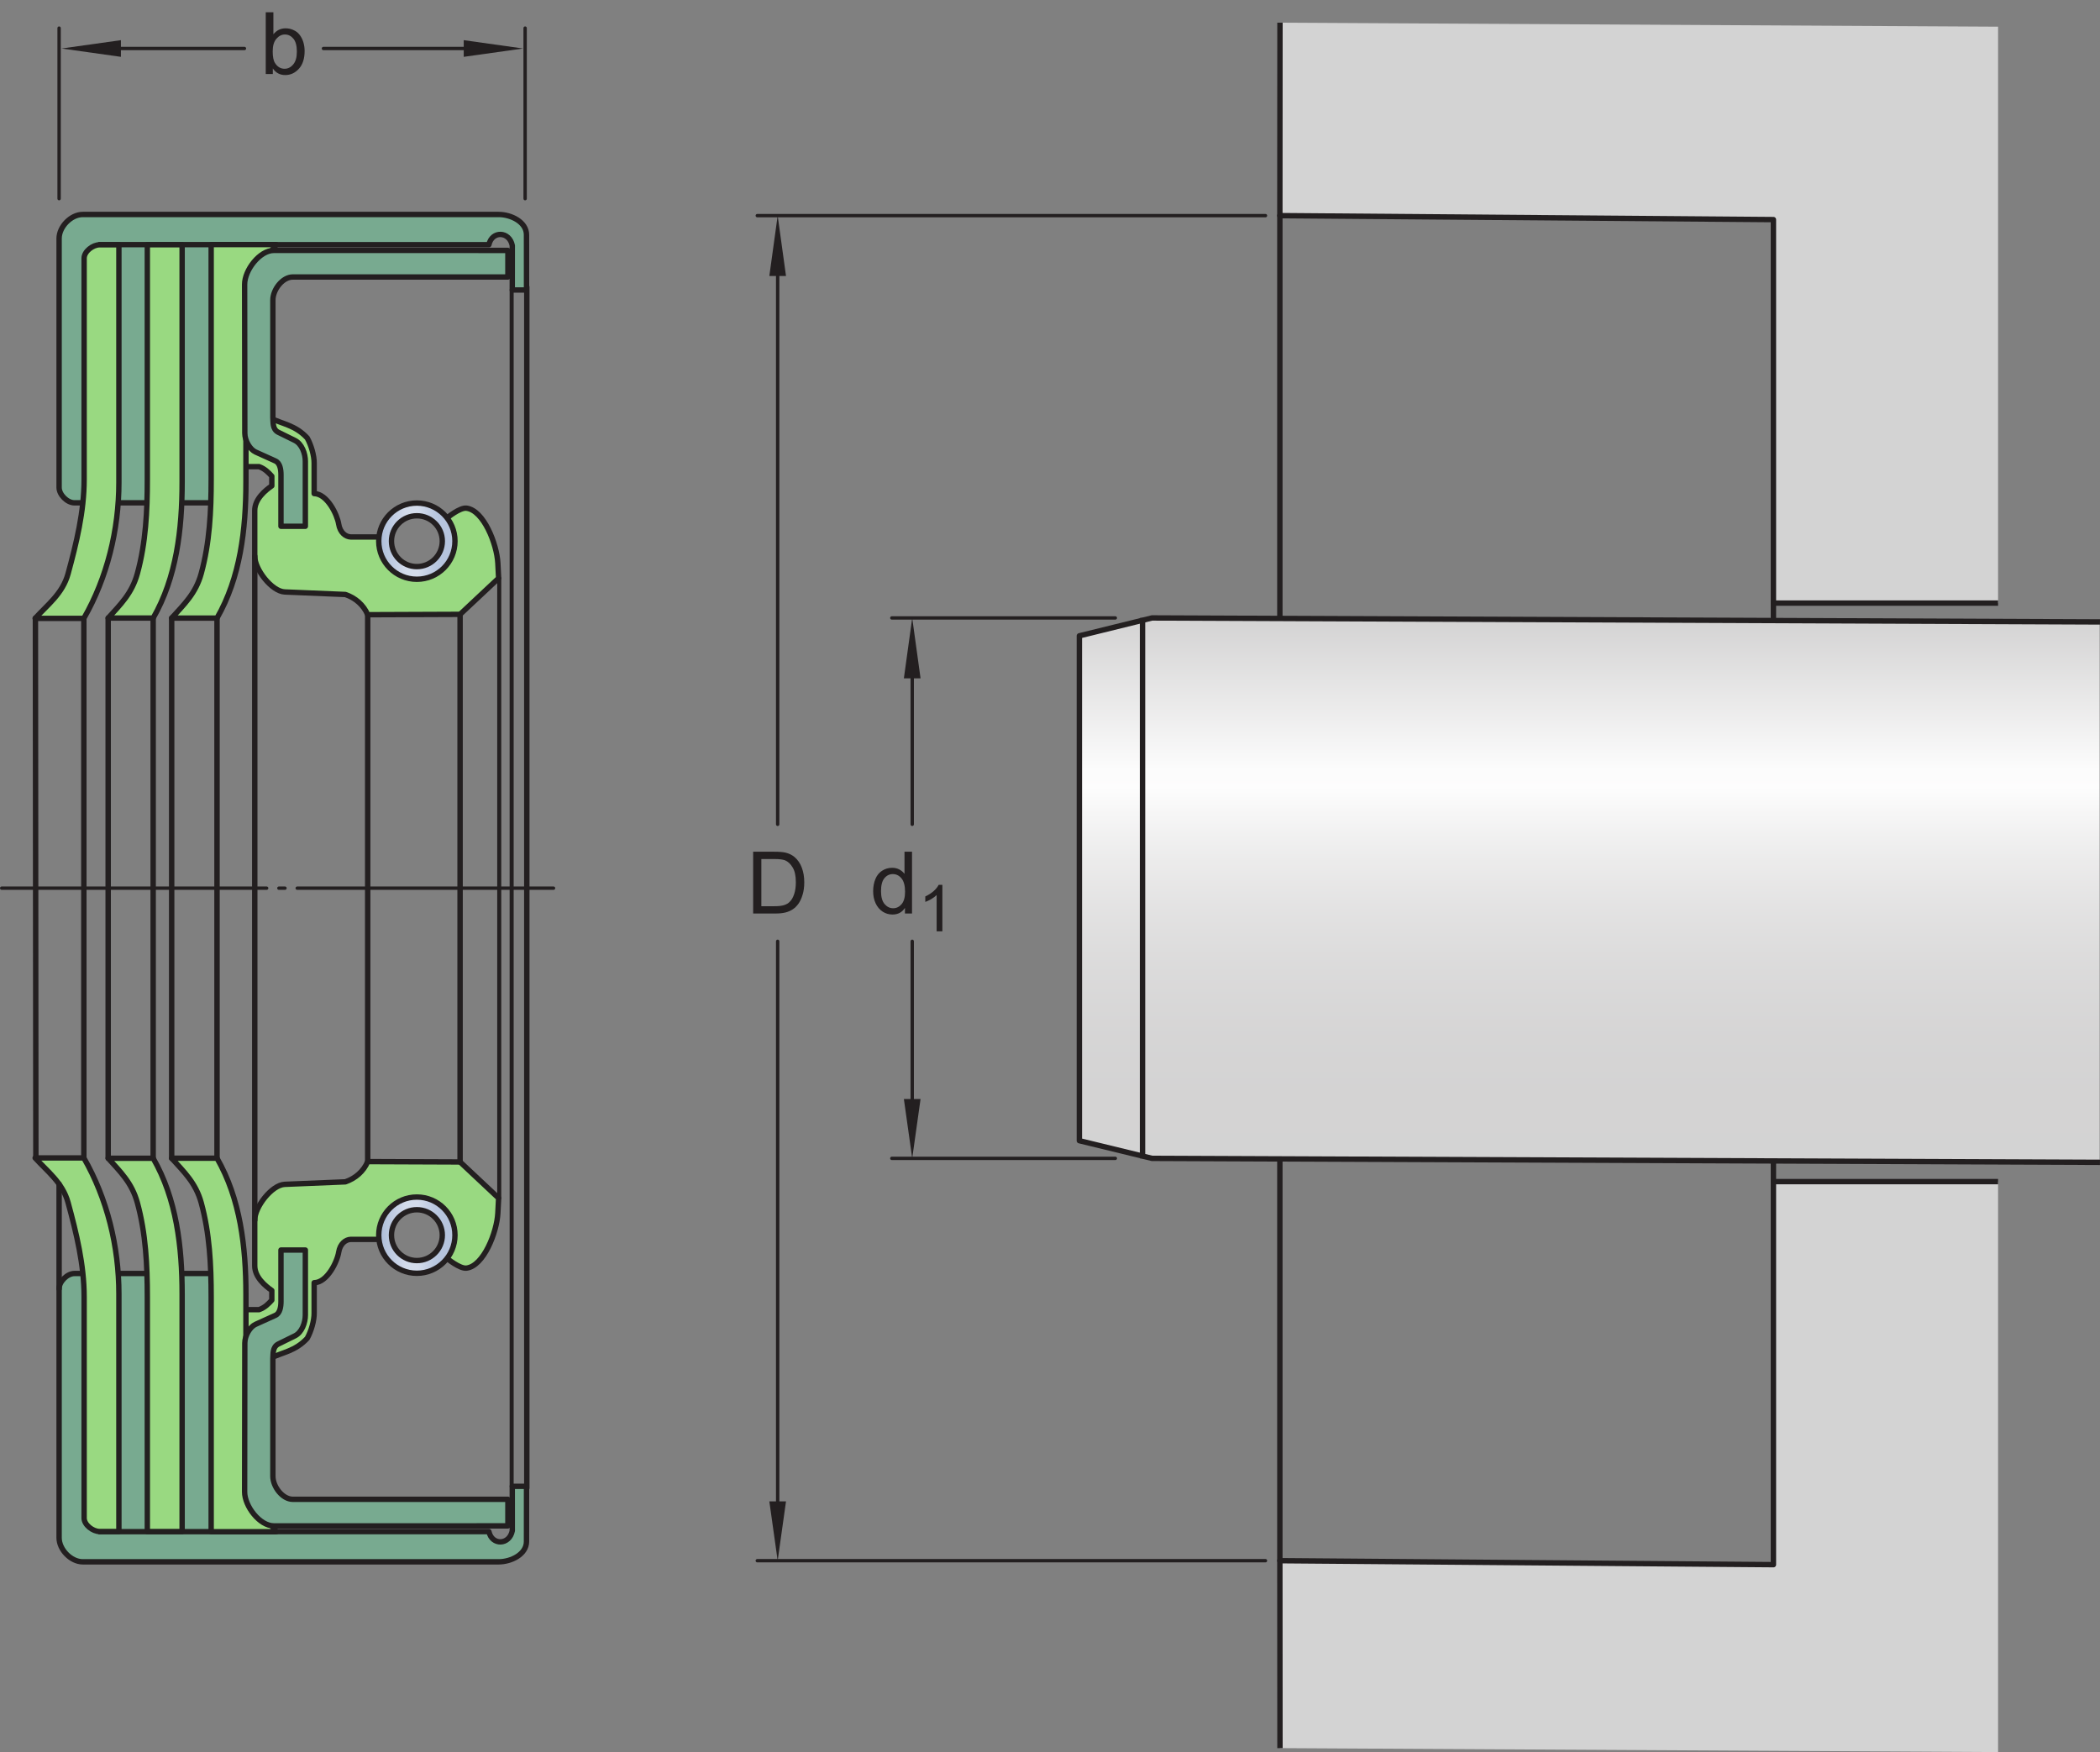
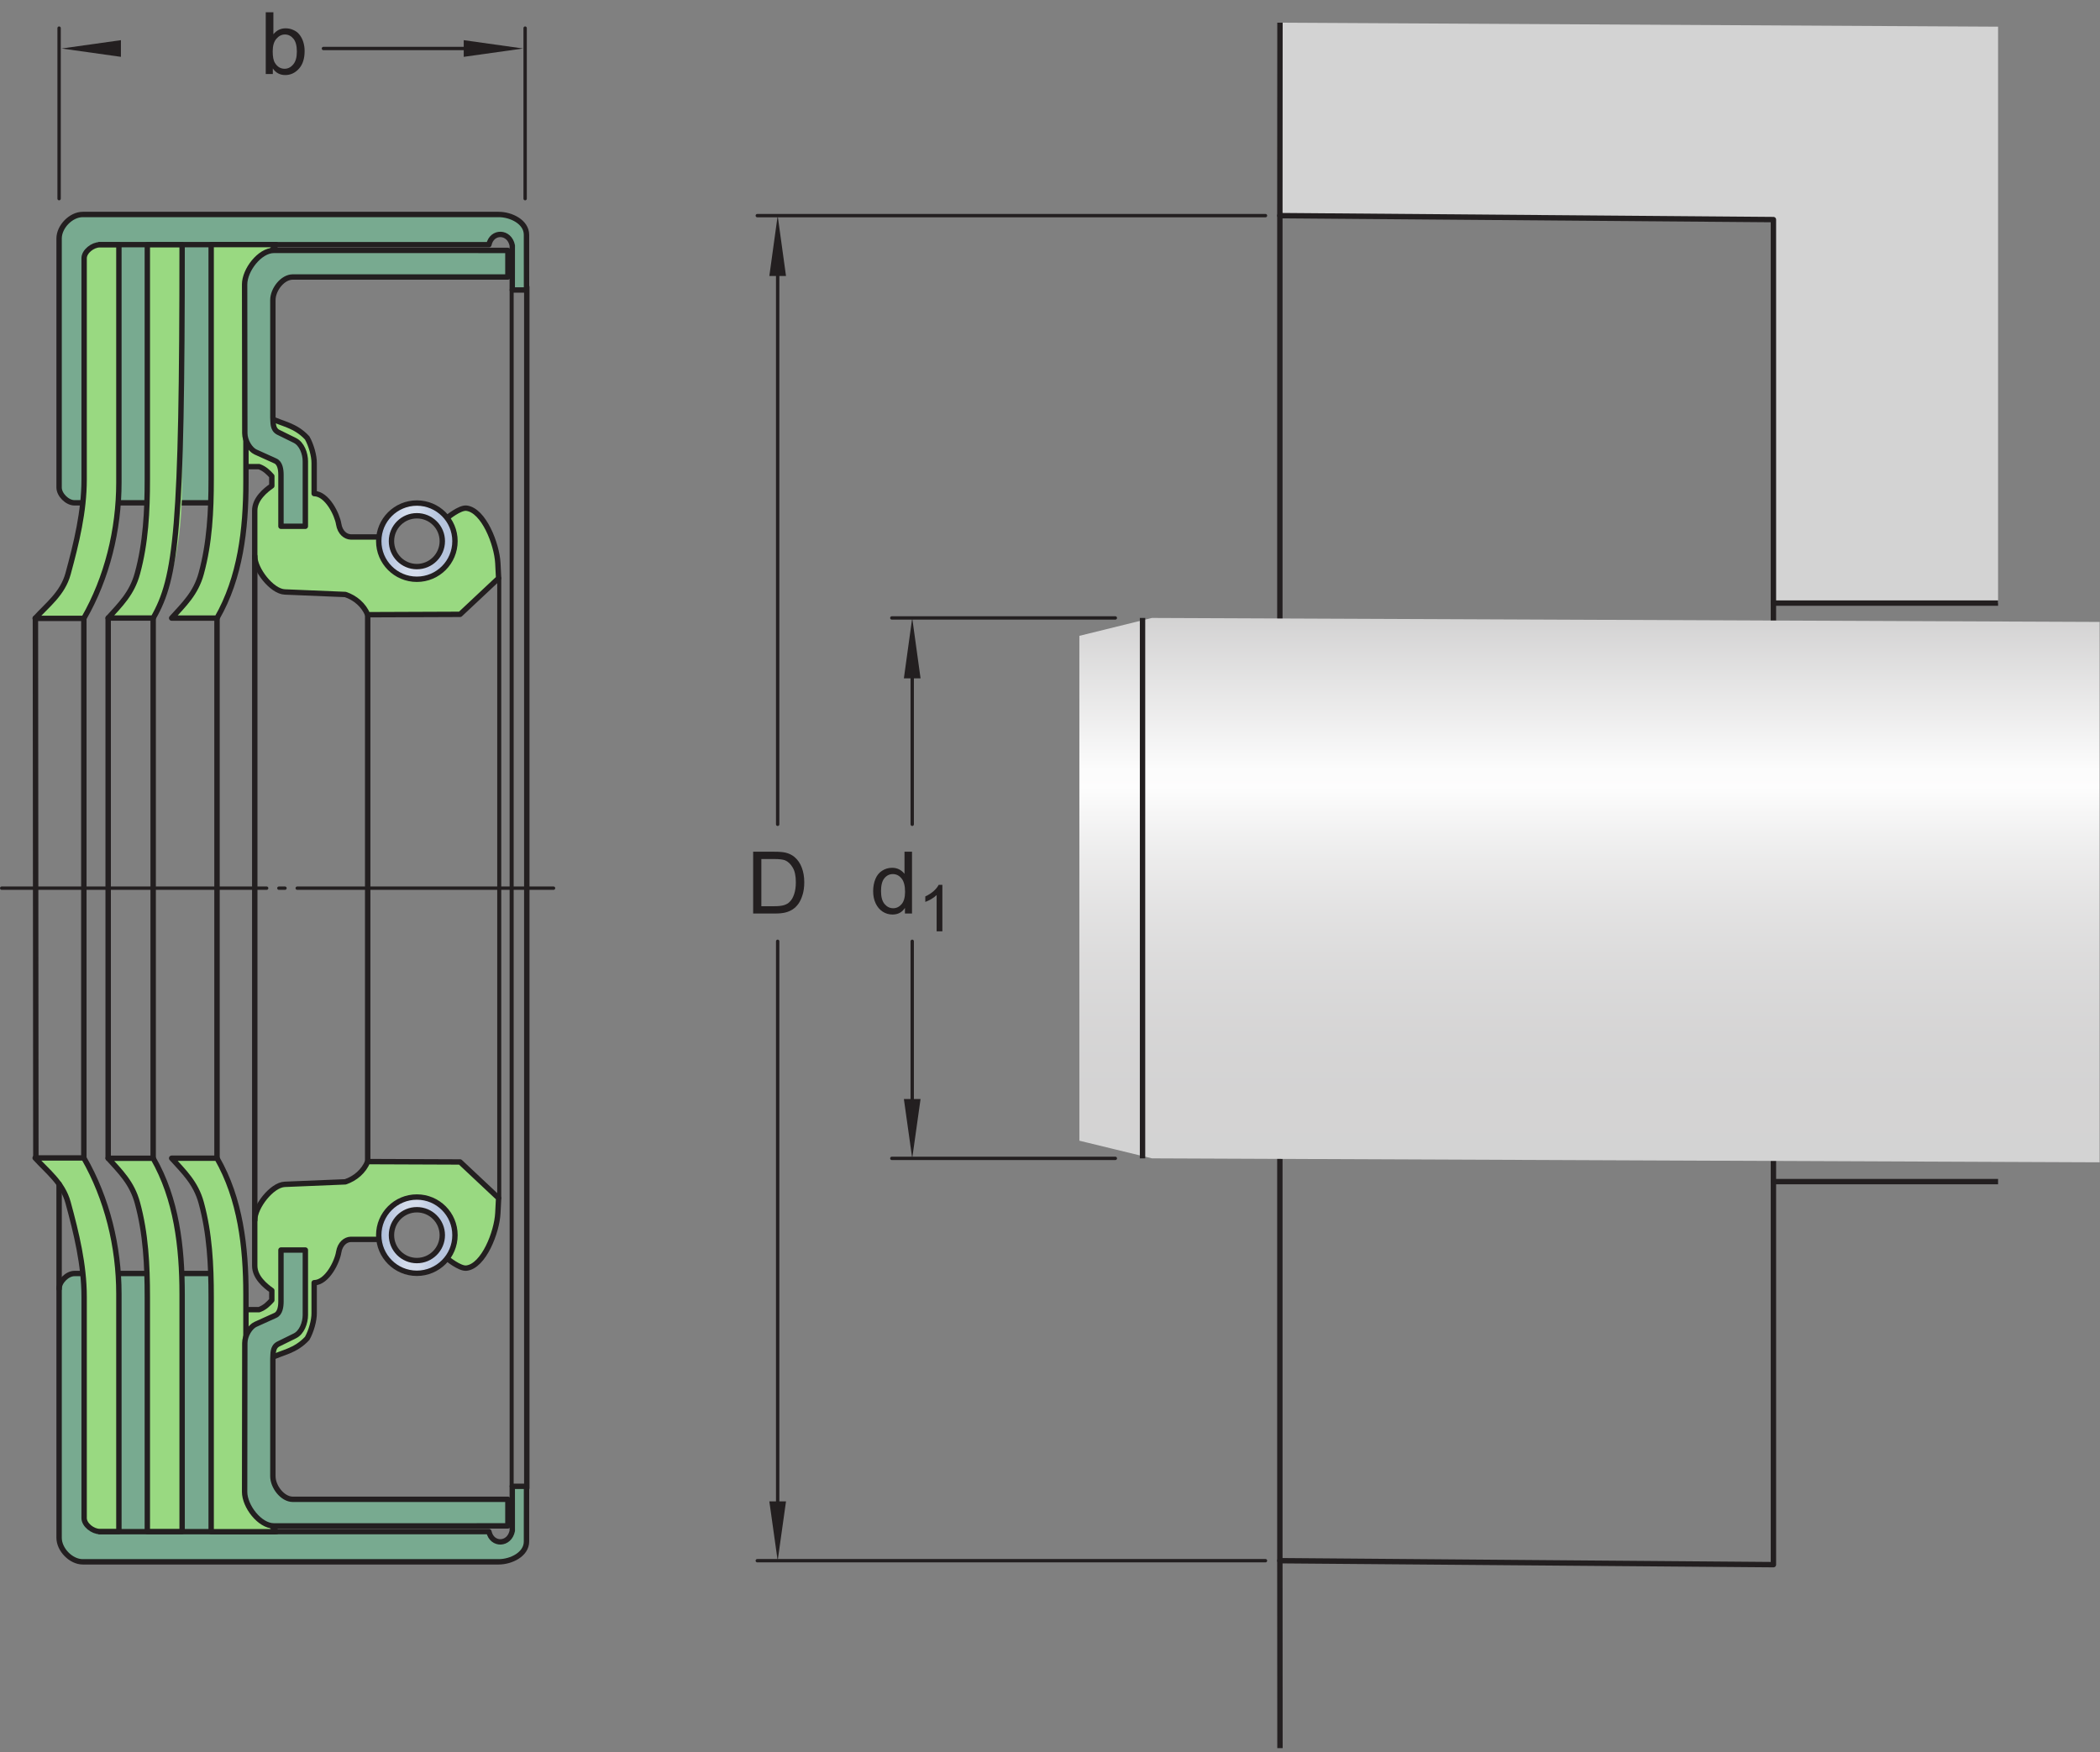
<svg xmlns="http://www.w3.org/2000/svg" xmlns:xlink="http://www.w3.org/1999/xlink" width="292.05pt" height="243.7pt" viewBox="0 0 292.05 243.7" version="1.1">
  <rect x="0" y="0" width="292.05" height="243.7" fill="#808080" stroke="none" />
  <defs>
    <g>
      <symbol overflow="visible" id="glyph0-0">
        <path style="stroke:none;" d="M 1.5 0 L 1.5 -7.5 L 7.5 -7.5 L 7.5 0 Z M 1.688 -0.188 L 7.312 -0.188 L 7.312 -7.312 L 1.688 -7.312 Z M 1.688 -0.188 " />
      </symbol>
      <symbol overflow="visible" id="glyph0-1">
        <path style="stroke:none;" d="M 4.828 0 L 4.828 -0.781 C 4.43 -0.164 3.852 0.141 3.094 0.141 C 2.594 0.141 2.133 0.004 1.719 -0.266 C 1.301 -0.547 0.977 -0.93 0.75 -1.422 C 0.52 -1.91 0.406 -2.473 0.406 -3.109 C 0.406 -3.723 0.508 -4.285 0.719 -4.797 C 0.926 -5.305 1.238 -5.691 1.656 -5.953 C 2.07 -6.223 2.535 -6.359 3.047 -6.359 C 3.422 -6.359 3.754 -6.281 4.047 -6.125 C 4.336 -5.969 4.578 -5.766 4.766 -5.516 L 4.766 -8.594 L 5.812 -8.594 L 5.812 0 Z M 1.5 -3.109 C 1.5 -2.305 1.664 -1.707 2 -1.312 C 2.332 -0.926 2.727 -0.734 3.188 -0.734 C 3.645 -0.734 4.035 -0.922 4.359 -1.297 C 4.68 -1.672 4.844 -2.242 4.844 -3.016 C 4.844 -3.867 4.676 -4.492 4.344 -4.891 C 4.02 -5.285 3.617 -5.484 3.141 -5.484 C 2.672 -5.484 2.281 -5.289 1.969 -4.906 C 1.656 -4.531 1.5 -3.93 1.5 -3.109 Z M 1.5 -3.109 " />
      </symbol>
      <symbol overflow="visible" id="glyph0-2">
        <path style="stroke:none;" d="M 0.922 0 L 0.922 -8.594 L 3.891 -8.594 C 4.555 -8.594 5.066 -8.551 5.422 -8.469 C 5.91 -8.352 6.328 -8.148 6.672 -7.859 C 7.129 -7.473 7.469 -6.977 7.688 -6.375 C 7.914 -5.781 8.031 -5.102 8.031 -4.344 C 8.031 -3.688 7.953 -3.109 7.797 -2.609 C 7.648 -2.109 7.457 -1.691 7.219 -1.359 C 6.977 -1.023 6.711 -0.766 6.422 -0.578 C 6.141 -0.391 5.801 -0.242 5.406 -0.141 C 5.008 -0.047 4.551 0 4.031 0 Z M 2.062 -1.016 L 3.891 -1.016 C 4.461 -1.016 4.91 -1.066 5.234 -1.172 C 5.555 -1.273 5.812 -1.426 6 -1.625 C 6.27 -1.883 6.477 -2.242 6.625 -2.703 C 6.781 -3.16 6.859 -3.711 6.859 -4.359 C 6.859 -5.254 6.707 -5.941 6.406 -6.422 C 6.113 -6.91 5.758 -7.238 5.344 -7.406 C 5.031 -7.52 4.539 -7.578 3.875 -7.578 L 2.062 -7.578 Z M 2.062 -1.016 " />
      </symbol>
      <symbol overflow="visible" id="glyph0-3">
        <path style="stroke:none;" d="M 1.766 0 L 0.781 0 L 0.781 -8.594 L 1.844 -8.594 L 1.844 -5.531 C 2.289 -6.082 2.859 -6.359 3.547 -6.359 C 3.93 -6.359 4.289 -6.281 4.625 -6.125 C 4.969 -5.977 5.25 -5.766 5.469 -5.484 C 5.695 -5.203 5.875 -4.863 6 -4.469 C 6.125 -4.07 6.188 -3.648 6.188 -3.203 C 6.188 -2.141 5.922 -1.316 5.391 -0.734 C 4.859 -0.148 4.227 0.141 3.5 0.141 C 2.758 0.141 2.18 -0.164 1.766 -0.781 Z M 1.75 -3.156 C 1.75 -2.414 1.852 -1.879 2.062 -1.547 C 2.395 -1.004 2.844 -0.734 3.406 -0.734 C 3.863 -0.734 4.258 -0.93 4.594 -1.328 C 4.938 -1.723 5.109 -2.32 5.109 -3.125 C 5.109 -3.938 4.945 -4.535 4.625 -4.922 C 4.301 -5.305 3.91 -5.5 3.453 -5.5 C 2.992 -5.5 2.594 -5.297 2.25 -4.891 C 1.914 -4.492 1.75 -3.914 1.75 -3.156 Z M 1.75 -3.156 " />
      </symbol>
      <symbol overflow="visible" id="glyph1-0">
        <path style="stroke:none;" d="M 1.125 0 L 1.125 -5.625 L 5.625 -5.625 L 5.625 0 Z M 1.266 -0.141 L 5.484 -0.141 L 5.484 -5.484 L 1.266 -5.484 Z M 1.266 -0.141 " />
      </symbol>
      <symbol overflow="visible" id="glyph1-1">
        <path style="stroke:none;" d="M 3.359 0 L 2.562 0 L 2.562 -5.047 C 2.375 -4.859 2.125 -4.672 1.812 -4.484 C 1.5 -4.305 1.223 -4.176 0.984 -4.094 L 0.984 -4.859 C 1.422 -5.055 1.805 -5.301 2.141 -5.594 C 2.473 -5.895 2.707 -6.188 2.844 -6.469 L 3.359 -6.469 Z M 3.359 0 " />
      </symbol>
    </g>
    <clipPath id="clip1">
      <path d="M 177 164 L 278 164 L 278 243.699 L 177 243.699 Z M 177 164 " />
    </clipPath>
    <clipPath id="clip2">
      <path d="M 177 163 L 279 163 L 279 243.699 L 177 243.699 Z M 177 163 " />
    </clipPath>
    <clipPath id="clip3">
      <path d="M 160 85.898 L 172.199 85.898 L 172.199 86 L 160 86 Z M 159.602 86 L 196.102 86 L 196.102 86.102 L 159.602 86.102 Z M 159.102 86.102 L 220 86.102 L 220 86.199 L 159.102 86.199 Z M 158.699 86.199 L 243.898 86.199 L 243.898 86.301 L 158.699 86.301 Z M 158.301 86.301 L 267.699 86.301 L 267.699 86.398 L 158.301 86.398 Z M 157.898 86.398 L 291.602 86.398 L 291.602 86.5 L 157.898 86.5 Z M 157.5 86.5 L 292 86.5 L 292 86.602 L 157.5 86.602 Z M 157.102 86.602 L 292 86.602 L 292 86.699 L 157.102 86.699 Z M 156.699 86.699 L 292 86.699 L 292 86.801 L 156.699 86.801 Z M 156.301 86.801 L 292 86.801 L 292 86.898 L 156.301 86.898 Z M 155.898 86.898 L 292 86.898 L 292 87 L 155.898 87 Z M 155.5 87 L 292 87 L 292 87.102 L 155.5 87.102 Z M 155.102 87.102 L 292 87.102 L 292 87.199 L 155.102 87.199 Z M 154.699 87.199 L 292 87.199 L 292 87.301 L 154.699 87.301 Z M 154.301 87.301 L 292 87.301 L 292 87.398 L 154.301 87.398 Z M 153.898 87.398 L 292 87.398 L 292 87.5 L 153.898 87.5 Z M 153.5 87.5 L 292 87.5 L 292 87.602 L 153.5 87.602 Z M 153.102 87.602 L 292 87.602 L 292 87.699 L 153.102 87.699 Z M 152.602 87.699 L 292 87.699 L 292 87.801 L 152.602 87.801 Z M 152.199 87.801 L 292 87.801 L 292 87.898 L 152.199 87.898 Z M 151.801 87.898 L 292 87.898 L 292 88 L 151.801 88 Z M 151.398 88 L 292 88 L 292 88.102 L 151.398 88.102 Z M 151 88.102 L 292 88.102 L 292 88.199 L 151 88.199 Z M 150.602 88.199 L 292 88.199 L 292 88.301 L 150.602 88.301 Z M 150.199 88.301 L 292 88.301 L 292 88.398 L 150.199 88.398 Z M 150.102 88.398 L 292 88.398 L 292 158.699 L 150.102 158.699 Z M 150.199 158.699 L 292 158.699 L 292 158.801 L 150.199 158.801 Z M 150.602 158.801 L 292 158.801 L 292 158.898 L 150.602 158.898 Z M 151.102 158.898 L 292 158.898 L 292 159 L 151.102 159 Z M 151.5 159 L 292 159 L 292 159.102 L 151.5 159.102 Z M 151.898 159.102 L 292 159.102 L 292 159.199 L 151.898 159.199 Z M 152.301 159.199 L 292 159.199 L 292 159.301 L 152.301 159.301 Z M 152.699 159.301 L 292 159.301 L 292 159.398 L 152.699 159.398 Z M 153.102 159.398 L 292 159.398 L 292 159.5 L 153.102 159.5 Z M 153.5 159.5 L 292 159.5 L 292 159.602 L 153.5 159.602 Z M 153.898 159.602 L 292 159.602 L 292 159.699 L 153.898 159.699 Z M 154.301 159.699 L 292 159.699 L 292 159.801 L 154.301 159.801 Z M 154.801 159.801 L 292 159.801 L 292 159.898 L 154.801 159.898 Z M 155.199 159.898 L 292 159.898 L 292 160 L 155.199 160 Z M 155.602 160 L 292 160 L 292 160.102 L 155.602 160.102 Z M 156 160.102 L 292 160.102 L 292 160.199 L 156 160.199 Z M 156.398 160.199 L 292 160.199 L 292 160.301 L 156.398 160.301 Z M 156.801 160.301 L 292 160.301 L 292 160.398 L 156.801 160.398 Z M 157.199 160.398 L 292 160.398 L 292 160.5 L 157.199 160.5 Z M 157.602 160.5 L 292 160.5 L 292 160.602 L 157.602 160.602 Z M 158 160.602 L 292 160.602 L 292 160.699 L 158 160.699 Z M 158.5 160.699 L 292 160.699 L 292 160.801 L 158.5 160.801 Z M 158.898 160.801 L 292 160.801 L 292 160.898 L 158.898 160.898 Z M 159.301 160.898 L 292 160.898 L 292 161 L 159.301 161 Z M 159.699 161 L 292 161 L 292 161.102 L 159.699 161.102 Z M 160.102 161.102 L 292 161.102 L 292 161.199 L 160.102 161.199 Z M 180.199 161.199 L 292 161.199 L 292 161.301 L 180.199 161.301 Z M 204.102 161.301 L 292 161.301 L 292 161.398 L 204.102 161.398 Z M 227.898 161.398 L 292 161.398 L 292 161.5 L 227.898 161.5 Z M 251.699 161.5 L 292 161.5 L 292 161.602 L 251.699 161.602 Z M 275.5 161.602 L 292 161.602 L 292 161.699 L 275.5 161.699 Z M 275.5 161.602 " />
    </clipPath>
    <clipPath id="clip4">
      <path d="M 150.109 88.438 L 150.109 158.66 L 160.211 161.117 L 292.047 161.668 L 292.047 86.504 L 160.211 85.949 Z M 150.109 88.438 " />
    </clipPath>
    <linearGradient id="linear0" gradientUnits="userSpaceOnUse" x1="-0" y1="0" x2="1" y2="0" gradientTransform="matrix(0,75.719,75.719,0,221.078,85.95)">
      <stop offset="0" style="stop-color:rgb(82.745%,82.431%,82.509%);stop-opacity:1;" />
      <stop offset="0.004" style="stop-color:rgb(82.971%,82.661%,82.738%);stop-opacity:1;" />
      <stop offset="0.008" style="stop-color:rgb(83.195%,82.89%,82.967%);stop-opacity:1;" />
      <stop offset="0.012" style="stop-color:rgb(83.421%,83.119%,83.194%);stop-opacity:1;" />
      <stop offset="0.016" style="stop-color:rgb(83.644%,83.347%,83.421%);stop-opacity:1;" />
      <stop offset="0.02" style="stop-color:rgb(83.87%,83.575%,83.649%);stop-opacity:1;" />
      <stop offset="0.023" style="stop-color:rgb(84.093%,83.804%,83.876%);stop-opacity:1;" />
      <stop offset="0.027" style="stop-color:rgb(84.319%,84.033%,84.103%);stop-opacity:1;" />
      <stop offset="0.031" style="stop-color:rgb(84.544%,84.262%,84.332%);stop-opacity:1;" />
      <stop offset="0.035" style="stop-color:rgb(84.769%,84.491%,84.561%);stop-opacity:1;" />
      <stop offset="0.039" style="stop-color:rgb(84.993%,84.72%,84.787%);stop-opacity:1;" />
      <stop offset="0.043" style="stop-color:rgb(85.217%,84.949%,85.016%);stop-opacity:1;" />
      <stop offset="0.047" style="stop-color:rgb(85.442%,85.176%,85.242%);stop-opacity:1;" />
      <stop offset="0.051" style="stop-color:rgb(85.666%,85.405%,85.471%);stop-opacity:1;" />
      <stop offset="0.055" style="stop-color:rgb(85.892%,85.635%,85.698%);stop-opacity:1;" />
      <stop offset="0.059" style="stop-color:rgb(86.116%,85.864%,85.927%);stop-opacity:1;" />
      <stop offset="0.062" style="stop-color:rgb(86.34%,86.092%,86.154%);stop-opacity:1;" />
      <stop offset="0.066" style="stop-color:rgb(86.566%,86.32%,86.382%);stop-opacity:1;" />
      <stop offset="0.07" style="stop-color:rgb(86.789%,86.549%,86.609%);stop-opacity:1;" />
      <stop offset="0.074" style="stop-color:rgb(87.015%,86.778%,86.836%);stop-opacity:1;" />
      <stop offset="0.078" style="stop-color:rgb(87.239%,87.007%,87.065%);stop-opacity:1;" />
      <stop offset="0.082" style="stop-color:rgb(87.465%,87.236%,87.294%);stop-opacity:1;" />
      <stop offset="0.086" style="stop-color:rgb(87.689%,87.465%,87.52%);stop-opacity:1;" />
      <stop offset="0.09" style="stop-color:rgb(87.914%,87.694%,87.749%);stop-opacity:1;" />
      <stop offset="0.094" style="stop-color:rgb(88.138%,87.921%,87.975%);stop-opacity:1;" />
      <stop offset="0.098" style="stop-color:rgb(88.362%,88.15%,88.203%);stop-opacity:1;" />
      <stop offset="0.102" style="stop-color:rgb(88.588%,88.38%,88.431%);stop-opacity:1;" />
      <stop offset="0.105" style="stop-color:rgb(88.812%,88.609%,88.66%);stop-opacity:1;" />
      <stop offset="0.109" style="stop-color:rgb(89.037%,88.837%,88.887%);stop-opacity:1;" />
      <stop offset="0.113" style="stop-color:rgb(89.261%,89.066%,89.114%);stop-opacity:1;" />
      <stop offset="0.117" style="stop-color:rgb(89.485%,89.294%,89.342%);stop-opacity:1;" />
      <stop offset="0.121" style="stop-color:rgb(89.711%,89.523%,89.569%);stop-opacity:1;" />
      <stop offset="0.125" style="stop-color:rgb(89.935%,89.752%,89.798%);stop-opacity:1;" />
      <stop offset="0.129" style="stop-color:rgb(90.161%,89.981%,90.025%);stop-opacity:1;" />
      <stop offset="0.133" style="stop-color:rgb(90.384%,90.21%,90.253%);stop-opacity:1;" />
      <stop offset="0.137" style="stop-color:rgb(90.61%,90.439%,90.482%);stop-opacity:1;" />
      <stop offset="0.141" style="stop-color:rgb(90.834%,90.666%,90.707%);stop-opacity:1;" />
      <stop offset="0.145" style="stop-color:rgb(91.058%,90.895%,90.936%);stop-opacity:1;" />
      <stop offset="0.148" style="stop-color:rgb(91.284%,91.125%,91.164%);stop-opacity:1;" />
      <stop offset="0.152" style="stop-color:rgb(91.508%,91.354%,91.393%);stop-opacity:1;" />
      <stop offset="0.156" style="stop-color:rgb(91.733%,91.582%,91.62%);stop-opacity:1;" />
      <stop offset="0.16" style="stop-color:rgb(91.957%,91.811%,91.847%);stop-opacity:1;" />
      <stop offset="0.164" style="stop-color:rgb(92.181%,92.039%,92.075%);stop-opacity:1;" />
      <stop offset="0.168" style="stop-color:rgb(92.406%,92.268%,92.302%);stop-opacity:1;" />
      <stop offset="0.172" style="stop-color:rgb(92.632%,92.497%,92.531%);stop-opacity:1;" />
      <stop offset="0.176" style="stop-color:rgb(92.856%,92.726%,92.758%);stop-opacity:1;" />
      <stop offset="0.18" style="stop-color:rgb(93.08%,92.955%,92.986%);stop-opacity:1;" />
      <stop offset="0.184" style="stop-color:rgb(93.306%,93.184%,93.214%);stop-opacity:1;" />
      <stop offset="0.188" style="stop-color:rgb(93.529%,93.411%,93.44%);stop-opacity:1;" />
      <stop offset="0.191" style="stop-color:rgb(93.755%,93.64%,93.669%);stop-opacity:1;" />
      <stop offset="0.195" style="stop-color:rgb(93.979%,93.871%,93.896%);stop-opacity:1;" />
      <stop offset="0.199" style="stop-color:rgb(94.205%,94.099%,94.125%);stop-opacity:1;" />
      <stop offset="0.203" style="stop-color:rgb(94.429%,94.327%,94.353%);stop-opacity:1;" />
      <stop offset="0.207" style="stop-color:rgb(94.653%,94.556%,94.58%);stop-opacity:1;" />
      <stop offset="0.211" style="stop-color:rgb(94.878%,94.785%,94.807%);stop-opacity:1;" />
      <stop offset="0.215" style="stop-color:rgb(95.102%,95.013%,95.035%);stop-opacity:1;" />
      <stop offset="0.219" style="stop-color:rgb(95.328%,95.242%,95.264%);stop-opacity:1;" />
      <stop offset="0.223" style="stop-color:rgb(95.552%,95.471%,95.491%);stop-opacity:1;" />
      <stop offset="0.227" style="stop-color:rgb(95.776%,95.7%,95.718%);stop-opacity:1;" />
      <stop offset="0.23" style="stop-color:rgb(96.001%,95.929%,95.947%);stop-opacity:1;" />
      <stop offset="0.234" style="stop-color:rgb(96.225%,96.156%,96.173%);stop-opacity:1;" />
      <stop offset="0.238" style="stop-color:rgb(96.451%,96.385%,96.402%);stop-opacity:1;" />
      <stop offset="0.242" style="stop-color:rgb(96.675%,96.616%,96.629%);stop-opacity:1;" />
      <stop offset="0.246" style="stop-color:rgb(96.901%,96.844%,96.858%);stop-opacity:1;" />
      <stop offset="0.25" style="stop-color:rgb(97.124%,97.072%,97.086%);stop-opacity:1;" />
      <stop offset="0.254" style="stop-color:rgb(97.35%,97.301%,97.313%);stop-opacity:1;" />
      <stop offset="0.258" style="stop-color:rgb(97.574%,97.53%,97.54%);stop-opacity:1;" />
      <stop offset="0.262" style="stop-color:rgb(97.798%,97.758%,97.768%);stop-opacity:1;" />
      <stop offset="0.266" style="stop-color:rgb(98.024%,97.987%,97.997%);stop-opacity:1;" />
      <stop offset="0.27" style="stop-color:rgb(98.248%,98.216%,98.224%);stop-opacity:1;" />
      <stop offset="0.273" style="stop-color:rgb(98.473%,98.445%,98.451%);stop-opacity:1;" />
      <stop offset="0.277" style="stop-color:rgb(98.697%,98.674%,98.68%);stop-opacity:1;" />
      <stop offset="0.281" style="stop-color:rgb(98.921%,98.901%,98.906%);stop-opacity:1;" />
      <stop offset="0.312" style="stop-color:rgb(99.077%,99.06%,99.063%);stop-opacity:1;" />
      <stop offset="0.316" style="stop-color:rgb(98.997%,98.979%,98.984%);stop-opacity:1;" />
      <stop offset="0.32" style="stop-color:rgb(98.763%,98.741%,98.746%);stop-opacity:1;" />
      <stop offset="0.324" style="stop-color:rgb(98.532%,98.506%,98.512%);stop-opacity:1;" />
      <stop offset="0.328" style="stop-color:rgb(98.302%,98.271%,98.279%);stop-opacity:1;" />
      <stop offset="0.332" style="stop-color:rgb(98.076%,98.041%,98.05%);stop-opacity:1;" />
      <stop offset="0.336" style="stop-color:rgb(97.85%,97.81%,97.82%);stop-opacity:1;" />
      <stop offset="0.34" style="stop-color:rgb(97.627%,97.585%,97.595%);stop-opacity:1;" />
      <stop offset="0.344" style="stop-color:rgb(97.404%,97.357%,97.369%);stop-opacity:1;" />
      <stop offset="0.348" style="stop-color:rgb(97.186%,97.134%,97.148%);stop-opacity:1;" />
      <stop offset="0.352" style="stop-color:rgb(96.968%,96.913%,96.927%);stop-opacity:1;" />
      <stop offset="0.355" style="stop-color:rgb(96.753%,96.693%,96.709%);stop-opacity:1;" />
      <stop offset="0.359" style="stop-color:rgb(96.538%,96.475%,96.49%);stop-opacity:1;" />
      <stop offset="0.363" style="stop-color:rgb(96.329%,96.263%,96.278%);stop-opacity:1;" />
      <stop offset="0.367" style="stop-color:rgb(96.118%,96.048%,96.065%);stop-opacity:1;" />
      <stop offset="0.371" style="stop-color:rgb(95.912%,95.837%,95.856%);stop-opacity:1;" />
      <stop offset="0.375" style="stop-color:rgb(95.705%,95.627%,95.647%);stop-opacity:1;" />
      <stop offset="0.379" style="stop-color:rgb(95.503%,95.421%,95.441%);stop-opacity:1;" />
      <stop offset="0.383" style="stop-color:rgb(95.3%,95.215%,95.236%);stop-opacity:1;" />
      <stop offset="0.387" style="stop-color:rgb(95.1%,95.012%,95.033%);stop-opacity:1;" />
      <stop offset="0.391" style="stop-color:rgb(94.902%,94.809%,94.832%);stop-opacity:1;" />
      <stop offset="0.395" style="stop-color:rgb(94.707%,94.611%,94.635%);stop-opacity:1;" />
      <stop offset="0.398" style="stop-color:rgb(94.513%,94.412%,94.438%);stop-opacity:1;" />
      <stop offset="0.402" style="stop-color:rgb(94.322%,94.218%,94.244%);stop-opacity:1;" />
      <stop offset="0.406" style="stop-color:rgb(94.131%,94.025%,94.051%);stop-opacity:1;" />
      <stop offset="0.41" style="stop-color:rgb(93.944%,93.834%,93.861%);stop-opacity:1;" />
      <stop offset="0.414" style="stop-color:rgb(93.756%,93.642%,93.671%);stop-opacity:1;" />
      <stop offset="0.418" style="stop-color:rgb(93.573%,93.456%,93.484%);stop-opacity:1;" />
      <stop offset="0.422" style="stop-color:rgb(93.388%,93.268%,93.298%);stop-opacity:1;" />
      <stop offset="0.426" style="stop-color:rgb(93.21%,93.086%,93.117%);stop-opacity:1;" />
      <stop offset="0.43" style="stop-color:rgb(93.03%,92.902%,92.934%);stop-opacity:1;" />
      <stop offset="0.434" style="stop-color:rgb(92.854%,92.725%,92.757%);stop-opacity:1;" />
      <stop offset="0.438" style="stop-color:rgb(92.677%,92.545%,92.578%);stop-opacity:1;" />
      <stop offset="0.441" style="stop-color:rgb(92.505%,92.369%,92.403%);stop-opacity:1;" />
      <stop offset="0.445" style="stop-color:rgb(92.332%,92.194%,92.227%);stop-opacity:1;" />
      <stop offset="0.453" style="stop-color:rgb(92.165%,92.021%,92.056%);stop-opacity:1;" />
      <stop offset="0.461" style="stop-color:rgb(91.83%,91.682%,91.719%);stop-opacity:1;" />
      <stop offset="0.469" style="stop-color:rgb(91.504%,91.35%,91.388%);stop-opacity:1;" />
      <stop offset="0.477" style="stop-color:rgb(91.185%,91.025%,91.064%);stop-opacity:1;" />
      <stop offset="0.484" style="stop-color:rgb(90.872%,90.707%,90.749%);stop-opacity:1;" />
      <stop offset="0.492" style="stop-color:rgb(90.567%,90.396%,90.439%);stop-opacity:1;" />
      <stop offset="0.5" style="stop-color:rgb(90.268%,90.091%,90.135%);stop-opacity:1;" />
      <stop offset="0.508" style="stop-color:rgb(89.978%,89.795%,89.841%);stop-opacity:1;" />
      <stop offset="0.516" style="stop-color:rgb(89.694%,89.507%,89.554%);stop-opacity:1;" />
      <stop offset="0.523" style="stop-color:rgb(89.417%,89.224%,89.272%);stop-opacity:1;" />
      <stop offset="0.531" style="stop-color:rgb(89.146%,88.95%,88.998%);stop-opacity:1;" />
      <stop offset="0.539" style="stop-color:rgb(88.882%,88.68%,88.73%);stop-opacity:1;" />
      <stop offset="0.547" style="stop-color:rgb(88.626%,88.419%,88.47%);stop-opacity:1;" />
      <stop offset="0.555" style="stop-color:rgb(88.374%,88.162%,88.216%);stop-opacity:1;" />
      <stop offset="0.562" style="stop-color:rgb(88.13%,87.915%,87.968%);stop-opacity:1;" />
      <stop offset="0.57" style="stop-color:rgb(87.892%,87.672%,87.727%);stop-opacity:1;" />
      <stop offset="0.578" style="stop-color:rgb(87.662%,87.437%,87.494%);stop-opacity:1;" />
      <stop offset="0.586" style="stop-color:rgb(87.437%,87.209%,87.265%);stop-opacity:1;" />
      <stop offset="0.594" style="stop-color:rgb(87.219%,86.987%,87.045%);stop-opacity:1;" />
      <stop offset="0.602" style="stop-color:rgb(87.009%,86.772%,86.83%);stop-opacity:1;" />
      <stop offset="0.609" style="stop-color:rgb(86.801%,86.562%,86.621%);stop-opacity:1;" />
      <stop offset="0.617" style="stop-color:rgb(86.603%,86.359%,86.42%);stop-opacity:1;" />
      <stop offset="0.625" style="stop-color:rgb(86.409%,86.162%,86.223%);stop-opacity:1;" />
      <stop offset="0.633" style="stop-color:rgb(86.221%,85.97%,86.032%);stop-opacity:1;" />
      <stop offset="0.641" style="stop-color:rgb(86.04%,85.785%,85.847%);stop-opacity:1;" />
      <stop offset="0.648" style="stop-color:rgb(85.863%,85.605%,85.669%);stop-opacity:1;" />
      <stop offset="0.656" style="stop-color:rgb(85.693%,85.432%,85.497%);stop-opacity:1;" />
      <stop offset="0.672" style="stop-color:rgb(85.451%,85.185%,85.252%);stop-opacity:1;" />
      <stop offset="0.688" style="stop-color:rgb(85.144%,84.874%,84.941%);stop-opacity:1;" />
      <stop offset="0.703" style="stop-color:rgb(84.86%,84.584%,84.653%);stop-opacity:1;" />
      <stop offset="0.719" style="stop-color:rgb(84.596%,84.315%,84.386%);stop-opacity:1;" />
      <stop offset="0.734" style="stop-color:rgb(84.354%,84.07%,84.14%);stop-opacity:1;" />
      <stop offset="0.75" style="stop-color:rgb(84.132%,83.844%,83.916%);stop-opacity:1;" />
      <stop offset="0.766" style="stop-color:rgb(83.931%,83.638%,83.71%);stop-opacity:1;" />
      <stop offset="0.781" style="stop-color:rgb(83.748%,83.452%,83.525%);stop-opacity:1;" />
      <stop offset="0.812" style="stop-color:rgb(83.513%,83.212%,83.287%);stop-opacity:1;" />
      <stop offset="0.844" style="stop-color:rgb(83.25%,82.947%,83.022%);stop-opacity:1;" />
      <stop offset="0.875" style="stop-color:rgb(83.052%,82.744%,82.82%);stop-opacity:1;" />
      <stop offset="1" style="stop-color:rgb(82.857%,82.545%,82.623%);stop-opacity:1;" />
    </linearGradient>
    <clipPath id="clip5">
      <path d="M 149 85 L 292.051 85 L 292.051 163 L 149 163 Z M 149 85 " />
    </clipPath>
    <clipPath id="clip6">
      <path d="M 52 69 L 64 69 L 64 81 L 52 81 Z M 52 69 " />
    </clipPath>
    <clipPath id="clip7">
      <path d="M 52.672 75.266 C 52.672 78.199 55.043 80.57 57.973 80.57 C 60.902 80.57 63.273 78.199 63.273 75.266 C 63.273 72.344 60.902 69.969 57.973 69.969 C 55.043 69.969 52.672 72.344 52.672 75.266 M 54.441 75.266 C 54.441 73.316 56.02 71.738 57.973 71.738 C 59.926 71.738 61.512 73.316 61.512 75.266 C 61.512 77.223 59.926 78.809 57.973 78.809 C 56.02 78.809 54.441 77.223 54.441 75.266 " />
    </clipPath>
    <clipPath id="clip8">
      <path d="M 52.672 75.266 C 52.672 78.199 55.043 80.57 57.973 80.57 C 60.902 80.57 63.273 78.199 63.273 75.266 C 63.273 72.344 60.902 69.969 57.973 69.969 C 55.043 69.969 52.672 72.344 52.672 75.266 M 54.441 75.266 C 54.441 73.316 56.02 71.738 57.973 71.738 C 59.926 71.738 61.512 73.316 61.512 75.266 C 61.512 77.223 59.926 78.809 57.973 78.809 C 56.02 78.809 54.441 77.223 54.441 75.266 " />
    </clipPath>
    <linearGradient id="linear1" gradientUnits="userSpaceOnUse" x1="-0" y1="0" x2="1" y2="0" gradientTransform="matrix(10.602,0,0,10.602,52.672,75.269)">
      <stop offset="0" style="stop-color:rgb(67.531%,74.045%,85.046%);stop-opacity:1;" />
      <stop offset="0.008" style="stop-color:rgb(67.699%,74.174%,85.127%);stop-opacity:1;" />
      <stop offset="0.016" style="stop-color:rgb(68.033%,74.434%,85.287%);stop-opacity:1;" />
      <stop offset="0.023" style="stop-color:rgb(68.37%,74.696%,85.449%);stop-opacity:1;" />
      <stop offset="0.031" style="stop-color:rgb(68.706%,74.957%,85.609%);stop-opacity:1;" />
      <stop offset="0.039" style="stop-color:rgb(69.043%,75.22%,85.77%);stop-opacity:1;" />
      <stop offset="0.047" style="stop-color:rgb(69.379%,75.482%,85.931%);stop-opacity:1;" />
      <stop offset="0.055" style="stop-color:rgb(69.717%,75.746%,86.092%);stop-opacity:1;" />
      <stop offset="0.062" style="stop-color:rgb(70.055%,76.01%,86.253%);stop-opacity:1;" />
      <stop offset="0.07" style="stop-color:rgb(70.395%,76.276%,86.415%);stop-opacity:1;" />
      <stop offset="0.078" style="stop-color:rgb(70.734%,76.541%,86.577%);stop-opacity:1;" />
      <stop offset="0.086" style="stop-color:rgb(71.074%,76.805%,86.739%);stop-opacity:1;" />
      <stop offset="0.094" style="stop-color:rgb(71.414%,77.072%,86.9%);stop-opacity:1;" />
      <stop offset="0.102" style="stop-color:rgb(71.756%,77.339%,87.062%);stop-opacity:1;" />
      <stop offset="0.109" style="stop-color:rgb(72.098%,77.608%,87.224%);stop-opacity:1;" />
      <stop offset="0.117" style="stop-color:rgb(72.44%,77.875%,87.384%);stop-opacity:1;" />
      <stop offset="0.125" style="stop-color:rgb(72.784%,78.145%,87.547%);stop-opacity:1;" />
      <stop offset="0.133" style="stop-color:rgb(73.126%,78.413%,87.711%);stop-opacity:1;" />
      <stop offset="0.141" style="stop-color:rgb(73.471%,78.682%,87.871%);stop-opacity:1;" />
      <stop offset="0.148" style="stop-color:rgb(73.816%,78.955%,88.034%);stop-opacity:1;" />
      <stop offset="0.156" style="stop-color:rgb(74.159%,79.225%,88.196%);stop-opacity:1;" />
      <stop offset="0.164" style="stop-color:rgb(74.506%,79.497%,88.359%);stop-opacity:1;" />
      <stop offset="0.172" style="stop-color:rgb(74.85%,79.768%,88.521%);stop-opacity:1;" />
      <stop offset="0.18" style="stop-color:rgb(75.197%,80.042%,88.686%);stop-opacity:1;" />
      <stop offset="0.188" style="stop-color:rgb(75.543%,80.315%,88.847%);stop-opacity:1;" />
      <stop offset="0.195" style="stop-color:rgb(75.89%,80.588%,89.009%);stop-opacity:1;" />
      <stop offset="0.203" style="stop-color:rgb(76.237%,80.861%,89.172%);stop-opacity:1;" />
      <stop offset="0.211" style="stop-color:rgb(76.585%,81.137%,89.336%);stop-opacity:1;" />
      <stop offset="0.219" style="stop-color:rgb(76.933%,81.412%,89.497%);stop-opacity:1;" />
      <stop offset="0.227" style="stop-color:rgb(77.281%,81.688%,89.661%);stop-opacity:1;" />
      <stop offset="0.234" style="stop-color:rgb(77.629%,81.963%,89.822%);stop-opacity:1;" />
      <stop offset="0.242" style="stop-color:rgb(77.979%,82.239%,89.986%);stop-opacity:1;" />
      <stop offset="0.25" style="stop-color:rgb(78.328%,82.516%,90.15%);stop-opacity:1;" />
      <stop offset="0.258" style="stop-color:rgb(78.677%,82.791%,90.311%);stop-opacity:1;" />
      <stop offset="0.266" style="stop-color:rgb(79.027%,83.069%,90.474%);stop-opacity:1;" />
      <stop offset="0.273" style="stop-color:rgb(79.376%,83.347%,90.636%);stop-opacity:1;" />
      <stop offset="0.281" style="stop-color:rgb(79.726%,83.624%,90.799%);stop-opacity:1;" />
      <stop offset="0.289" style="stop-color:rgb(80.075%,83.9%,90.961%);stop-opacity:1;" />
      <stop offset="0.297" style="stop-color:rgb(80.424%,84.18%,91.122%);stop-opacity:1;" />
      <stop offset="0.305" style="stop-color:rgb(80.774%,84.457%,91.286%);stop-opacity:1;" />
      <stop offset="0.312" style="stop-color:rgb(81.123%,84.737%,91.446%);stop-opacity:1;" />
      <stop offset="0.32" style="stop-color:rgb(81.47%,85.013%,91.608%);stop-opacity:1;" />
      <stop offset="0.328" style="stop-color:rgb(81.818%,85.291%,91.768%);stop-opacity:1;" />
      <stop offset="0.336" style="stop-color:rgb(82.162%,85.565%,91.928%);stop-opacity:1;" />
      <stop offset="0.344" style="stop-color:rgb(82.507%,85.84%,92.087%);stop-opacity:1;" />
      <stop offset="0.375" style="stop-color:rgb(82.846%,86.11%,92.242%);stop-opacity:1;" />
      <stop offset="0.5" style="stop-color:rgb(83.014%,86.243%,92.319%);stop-opacity:1;" />
      <stop offset="0.516" style="stop-color:rgb(82.944%,86.186%,92.287%);stop-opacity:1;" />
      <stop offset="0.523" style="stop-color:rgb(82.672%,85.971%,92.162%);stop-opacity:1;" />
      <stop offset="0.531" style="stop-color:rgb(82.272%,85.652%,91.978%);stop-opacity:1;" />
      <stop offset="0.539" style="stop-color:rgb(81.877%,85.336%,91.795%);stop-opacity:1;" />
      <stop offset="0.547" style="stop-color:rgb(81.485%,85.025%,91.614%);stop-opacity:1;" />
      <stop offset="0.555" style="stop-color:rgb(81.099%,84.717%,91.435%);stop-opacity:1;" />
      <stop offset="0.562" style="stop-color:rgb(80.717%,84.412%,91.258%);stop-opacity:1;" />
      <stop offset="0.57" style="stop-color:rgb(80.338%,84.111%,91.083%);stop-opacity:1;" />
      <stop offset="0.578" style="stop-color:rgb(79.961%,83.812%,90.909%);stop-opacity:1;" />
      <stop offset="0.586" style="stop-color:rgb(79.59%,83.517%,90.735%);stop-opacity:1;" />
      <stop offset="0.594" style="stop-color:rgb(79.224%,83.226%,90.565%);stop-opacity:1;" />
      <stop offset="0.602" style="stop-color:rgb(78.86%,82.938%,90.398%);stop-opacity:1;" />
      <stop offset="0.609" style="stop-color:rgb(78.503%,82.654%,90.231%);stop-opacity:1;" />
      <stop offset="0.617" style="stop-color:rgb(78.149%,82.375%,90.067%);stop-opacity:1;" />
      <stop offset="0.625" style="stop-color:rgb(77.8%,82.098%,89.903%);stop-opacity:1;" />
      <stop offset="0.633" style="stop-color:rgb(77.454%,81.824%,89.742%);stop-opacity:1;" />
      <stop offset="0.641" style="stop-color:rgb(77.113%,81.555%,89.583%);stop-opacity:1;" />
      <stop offset="0.648" style="stop-color:rgb(76.778%,81.29%,89.426%);stop-opacity:1;" />
      <stop offset="0.656" style="stop-color:rgb(76.448%,81.029%,89.272%);stop-opacity:1;" />
      <stop offset="0.664" style="stop-color:rgb(76.122%,80.771%,89.117%);stop-opacity:1;" />
      <stop offset="0.672" style="stop-color:rgb(75.801%,80.518%,88.968%);stop-opacity:1;" />
      <stop offset="0.68" style="stop-color:rgb(75.485%,80.269%,88.82%);stop-opacity:1;" />
      <stop offset="0.688" style="stop-color:rgb(75.177%,80.025%,88.675%);stop-opacity:1;" />
      <stop offset="0.695" style="stop-color:rgb(74.872%,79.787%,88.533%);stop-opacity:1;" />
      <stop offset="0.703" style="stop-color:rgb(74.574%,79.552%,88.393%);stop-opacity:1;" />
      <stop offset="0.711" style="stop-color:rgb(74.281%,79.32%,88.254%);stop-opacity:1;" />
      <stop offset="0.719" style="stop-color:rgb(73.996%,79.095%,88.12%);stop-opacity:1;" />
      <stop offset="0.727" style="stop-color:rgb(73.717%,78.877%,87.988%);stop-opacity:1;" />
      <stop offset="0.734" style="stop-color:rgb(73.445%,78.664%,87.86%);stop-opacity:1;" />
      <stop offset="0.742" style="stop-color:rgb(73.178%,78.455%,87.735%);stop-opacity:1;" />
      <stop offset="0.75" style="stop-color:rgb(72.922%,78.253%,87.613%);stop-opacity:1;" />
      <stop offset="0.758" style="stop-color:rgb(72.673%,78.058%,87.495%);stop-opacity:1;" />
      <stop offset="0.766" style="stop-color:rgb(72.435%,77.87%,87.383%);stop-opacity:1;" />
      <stop offset="0.781" style="stop-color:rgb(72.099%,77.608%,87.224%);stop-opacity:1;" />
      <stop offset="0.797" style="stop-color:rgb(71.696%,77.292%,87.033%);stop-opacity:1;" />
      <stop offset="0.812" style="stop-color:rgb(71.387%,77.049%,86.887%);stop-opacity:1;" />
      <stop offset="0.875" style="stop-color:rgb(71.263%,76.953%,86.827%);stop-opacity:1;" />
      <stop offset="1" style="stop-color:rgb(71.263%,76.953%,86.827%);stop-opacity:1;" />
    </linearGradient>
    <clipPath id="clip9">
      <path d="M 52 166 L 64 166 L 64 178 L 52 178 Z M 52 166 " />
    </clipPath>
    <clipPath id="clip10">
      <path d="M 52.672 171.801 C 52.672 174.723 55.043 177.102 57.973 177.102 C 60.902 177.102 63.273 174.723 63.273 171.801 C 63.273 168.867 60.902 166.496 57.973 166.496 C 55.043 166.496 52.672 168.867 52.672 171.801 M 54.441 171.801 C 54.441 169.844 56.02 168.262 57.973 168.262 C 59.926 168.262 61.512 169.844 61.512 171.801 C 61.512 173.75 59.926 175.332 57.973 175.332 C 56.02 175.332 54.441 173.75 54.441 171.801 " />
    </clipPath>
    <clipPath id="clip11">
      <path d="M 52.672 171.801 C 52.672 174.723 55.043 177.102 57.973 177.102 C 60.902 177.102 63.273 174.723 63.273 171.801 C 63.273 168.867 60.902 166.496 57.973 166.496 C 55.043 166.496 52.672 168.867 52.672 171.801 M 54.441 171.801 C 54.441 169.844 56.02 168.262 57.973 168.262 C 59.926 168.262 61.512 169.844 61.512 171.801 C 61.512 173.75 59.926 175.332 57.973 175.332 C 56.02 175.332 54.441 173.75 54.441 171.801 " />
    </clipPath>
    <linearGradient id="linear2" gradientUnits="userSpaceOnUse" x1="-0" y1="0" x2="1" y2="0" gradientTransform="matrix(10.602,0,0,-10.602,52.672,171.798)">
      <stop offset="0" style="stop-color:rgb(67.531%,74.045%,85.046%);stop-opacity:1;" />
      <stop offset="0.008" style="stop-color:rgb(67.699%,74.174%,85.127%);stop-opacity:1;" />
      <stop offset="0.016" style="stop-color:rgb(68.033%,74.434%,85.287%);stop-opacity:1;" />
      <stop offset="0.023" style="stop-color:rgb(68.37%,74.696%,85.449%);stop-opacity:1;" />
      <stop offset="0.031" style="stop-color:rgb(68.706%,74.957%,85.609%);stop-opacity:1;" />
      <stop offset="0.039" style="stop-color:rgb(69.043%,75.22%,85.77%);stop-opacity:1;" />
      <stop offset="0.047" style="stop-color:rgb(69.379%,75.482%,85.931%);stop-opacity:1;" />
      <stop offset="0.055" style="stop-color:rgb(69.717%,75.746%,86.092%);stop-opacity:1;" />
      <stop offset="0.062" style="stop-color:rgb(70.055%,76.01%,86.253%);stop-opacity:1;" />
      <stop offset="0.07" style="stop-color:rgb(70.395%,76.276%,86.415%);stop-opacity:1;" />
      <stop offset="0.078" style="stop-color:rgb(70.734%,76.541%,86.577%);stop-opacity:1;" />
      <stop offset="0.086" style="stop-color:rgb(71.074%,76.805%,86.739%);stop-opacity:1;" />
      <stop offset="0.094" style="stop-color:rgb(71.414%,77.072%,86.9%);stop-opacity:1;" />
      <stop offset="0.102" style="stop-color:rgb(71.756%,77.339%,87.062%);stop-opacity:1;" />
      <stop offset="0.109" style="stop-color:rgb(72.098%,77.608%,87.224%);stop-opacity:1;" />
      <stop offset="0.117" style="stop-color:rgb(72.44%,77.875%,87.384%);stop-opacity:1;" />
      <stop offset="0.125" style="stop-color:rgb(72.784%,78.145%,87.547%);stop-opacity:1;" />
      <stop offset="0.133" style="stop-color:rgb(73.126%,78.413%,87.711%);stop-opacity:1;" />
      <stop offset="0.141" style="stop-color:rgb(73.471%,78.682%,87.871%);stop-opacity:1;" />
      <stop offset="0.148" style="stop-color:rgb(73.816%,78.955%,88.034%);stop-opacity:1;" />
      <stop offset="0.156" style="stop-color:rgb(74.159%,79.225%,88.196%);stop-opacity:1;" />
      <stop offset="0.164" style="stop-color:rgb(74.506%,79.497%,88.359%);stop-opacity:1;" />
      <stop offset="0.172" style="stop-color:rgb(74.85%,79.768%,88.521%);stop-opacity:1;" />
      <stop offset="0.18" style="stop-color:rgb(75.197%,80.042%,88.686%);stop-opacity:1;" />
      <stop offset="0.188" style="stop-color:rgb(75.543%,80.315%,88.847%);stop-opacity:1;" />
      <stop offset="0.195" style="stop-color:rgb(75.89%,80.588%,89.009%);stop-opacity:1;" />
      <stop offset="0.203" style="stop-color:rgb(76.237%,80.861%,89.172%);stop-opacity:1;" />
      <stop offset="0.211" style="stop-color:rgb(76.585%,81.137%,89.336%);stop-opacity:1;" />
      <stop offset="0.219" style="stop-color:rgb(76.933%,81.412%,89.497%);stop-opacity:1;" />
      <stop offset="0.227" style="stop-color:rgb(77.281%,81.688%,89.661%);stop-opacity:1;" />
      <stop offset="0.234" style="stop-color:rgb(77.629%,81.963%,89.822%);stop-opacity:1;" />
      <stop offset="0.242" style="stop-color:rgb(77.979%,82.239%,89.986%);stop-opacity:1;" />
      <stop offset="0.25" style="stop-color:rgb(78.328%,82.516%,90.15%);stop-opacity:1;" />
      <stop offset="0.258" style="stop-color:rgb(78.677%,82.791%,90.311%);stop-opacity:1;" />
      <stop offset="0.266" style="stop-color:rgb(79.027%,83.069%,90.474%);stop-opacity:1;" />
      <stop offset="0.273" style="stop-color:rgb(79.376%,83.347%,90.636%);stop-opacity:1;" />
      <stop offset="0.281" style="stop-color:rgb(79.726%,83.624%,90.799%);stop-opacity:1;" />
      <stop offset="0.289" style="stop-color:rgb(80.075%,83.9%,90.961%);stop-opacity:1;" />
      <stop offset="0.297" style="stop-color:rgb(80.424%,84.18%,91.122%);stop-opacity:1;" />
      <stop offset="0.305" style="stop-color:rgb(80.774%,84.457%,91.286%);stop-opacity:1;" />
      <stop offset="0.312" style="stop-color:rgb(81.123%,84.737%,91.446%);stop-opacity:1;" />
      <stop offset="0.32" style="stop-color:rgb(81.47%,85.013%,91.608%);stop-opacity:1;" />
      <stop offset="0.328" style="stop-color:rgb(81.818%,85.291%,91.768%);stop-opacity:1;" />
      <stop offset="0.336" style="stop-color:rgb(82.162%,85.565%,91.928%);stop-opacity:1;" />
      <stop offset="0.344" style="stop-color:rgb(82.507%,85.84%,92.087%);stop-opacity:1;" />
      <stop offset="0.375" style="stop-color:rgb(82.846%,86.11%,92.242%);stop-opacity:1;" />
      <stop offset="0.5" style="stop-color:rgb(83.014%,86.243%,92.319%);stop-opacity:1;" />
      <stop offset="0.516" style="stop-color:rgb(82.944%,86.186%,92.287%);stop-opacity:1;" />
      <stop offset="0.523" style="stop-color:rgb(82.672%,85.971%,92.162%);stop-opacity:1;" />
      <stop offset="0.531" style="stop-color:rgb(82.272%,85.652%,91.978%);stop-opacity:1;" />
      <stop offset="0.539" style="stop-color:rgb(81.877%,85.336%,91.795%);stop-opacity:1;" />
      <stop offset="0.547" style="stop-color:rgb(81.485%,85.025%,91.614%);stop-opacity:1;" />
      <stop offset="0.555" style="stop-color:rgb(81.099%,84.717%,91.435%);stop-opacity:1;" />
      <stop offset="0.562" style="stop-color:rgb(80.717%,84.412%,91.258%);stop-opacity:1;" />
      <stop offset="0.57" style="stop-color:rgb(80.338%,84.111%,91.083%);stop-opacity:1;" />
      <stop offset="0.578" style="stop-color:rgb(79.961%,83.812%,90.909%);stop-opacity:1;" />
      <stop offset="0.586" style="stop-color:rgb(79.59%,83.517%,90.735%);stop-opacity:1;" />
      <stop offset="0.594" style="stop-color:rgb(79.224%,83.226%,90.565%);stop-opacity:1;" />
      <stop offset="0.602" style="stop-color:rgb(78.86%,82.938%,90.398%);stop-opacity:1;" />
      <stop offset="0.609" style="stop-color:rgb(78.503%,82.654%,90.231%);stop-opacity:1;" />
      <stop offset="0.617" style="stop-color:rgb(78.149%,82.375%,90.067%);stop-opacity:1;" />
      <stop offset="0.625" style="stop-color:rgb(77.8%,82.098%,89.903%);stop-opacity:1;" />
      <stop offset="0.633" style="stop-color:rgb(77.454%,81.824%,89.742%);stop-opacity:1;" />
      <stop offset="0.641" style="stop-color:rgb(77.113%,81.555%,89.583%);stop-opacity:1;" />
      <stop offset="0.648" style="stop-color:rgb(76.778%,81.29%,89.426%);stop-opacity:1;" />
      <stop offset="0.656" style="stop-color:rgb(76.448%,81.029%,89.272%);stop-opacity:1;" />
      <stop offset="0.664" style="stop-color:rgb(76.122%,80.771%,89.117%);stop-opacity:1;" />
      <stop offset="0.672" style="stop-color:rgb(75.801%,80.518%,88.968%);stop-opacity:1;" />
      <stop offset="0.68" style="stop-color:rgb(75.485%,80.269%,88.82%);stop-opacity:1;" />
      <stop offset="0.688" style="stop-color:rgb(75.177%,80.025%,88.675%);stop-opacity:1;" />
      <stop offset="0.695" style="stop-color:rgb(74.872%,79.787%,88.533%);stop-opacity:1;" />
      <stop offset="0.703" style="stop-color:rgb(74.574%,79.552%,88.393%);stop-opacity:1;" />
      <stop offset="0.711" style="stop-color:rgb(74.281%,79.32%,88.254%);stop-opacity:1;" />
      <stop offset="0.719" style="stop-color:rgb(73.996%,79.095%,88.12%);stop-opacity:1;" />
      <stop offset="0.727" style="stop-color:rgb(73.717%,78.877%,87.988%);stop-opacity:1;" />
      <stop offset="0.734" style="stop-color:rgb(73.445%,78.664%,87.86%);stop-opacity:1;" />
      <stop offset="0.742" style="stop-color:rgb(73.178%,78.455%,87.735%);stop-opacity:1;" />
      <stop offset="0.75" style="stop-color:rgb(72.922%,78.253%,87.613%);stop-opacity:1;" />
      <stop offset="0.758" style="stop-color:rgb(72.673%,78.058%,87.495%);stop-opacity:1;" />
      <stop offset="0.766" style="stop-color:rgb(72.435%,77.87%,87.383%);stop-opacity:1;" />
      <stop offset="0.781" style="stop-color:rgb(72.099%,77.608%,87.224%);stop-opacity:1;" />
      <stop offset="0.797" style="stop-color:rgb(71.696%,77.292%,87.033%);stop-opacity:1;" />
      <stop offset="0.812" style="stop-color:rgb(71.387%,77.049%,86.887%);stop-opacity:1;" />
      <stop offset="0.875" style="stop-color:rgb(71.263%,76.953%,86.827%);stop-opacity:1;" />
      <stop offset="1" style="stop-color:rgb(71.263%,76.953%,86.827%);stop-opacity:1;" />
    </linearGradient>
  </defs>
  <g id="surface1">
    <path style="fill:none;stroke-width:7.48;stroke-linecap:round;stroke-linejoin:miter;stroke:rgb(13.73%,12.16%,12.549%);stroke-opacity:1;stroke-miterlimit:1;" d="M 1779.922 2137.078 L 1779.922 266.219 " transform="matrix(0.1,0,0,-0.1,0,243.7)" />
    <path style="fill:none;stroke-width:7.48;stroke-linecap:round;stroke-linejoin:miter;stroke:rgb(13.73%,12.16%,12.549%);stroke-opacity:1;stroke-miterlimit:1;" d="M 2466.328 1598.133 L 2466.328 793.484 " transform="matrix(0.1,0,0,-0.1,0,243.7)" />
    <path style=" stroke:none;fill-rule:nonzero;fill:rgb(82.751%,82.437%,82.515%);fill-opacity:1;" d="M 178.008 3.156 L 277.875 3.711 L 277.875 83.887 L 246.633 83.887 L 246.633 30.543 L 177.992 29.992 " />
    <g clip-path="url(#clip1)" clip-rule="nonzero">
-       <path style=" stroke:none;fill-rule:nonzero;fill:rgb(82.751%,82.437%,82.515%);fill-opacity:1;" d="M 246.633 164.352 L 246.633 217.629 L 177.992 217.078 L 178.008 243.148 L 277.875 243.699 L 277.875 164.352 " />
-     </g>
+       </g>
    <path style="fill:none;stroke-width:7.48;stroke-linecap:butt;stroke-linejoin:round;stroke:rgb(13.73%,12.16%,12.549%);stroke-opacity:1;stroke-miterlimit:3.864;" d="M 2778.75 1598.133 L 2466.328 1598.133 L 2466.328 2131.57 L 1779.922 2137.078 L 1780.078 2405.438 " transform="matrix(0.1,0,0,-0.1,0,243.7)" />
    <g clip-path="url(#clip2)" clip-rule="nonzero">
      <path style="fill:none;stroke-width:7.48;stroke-linecap:butt;stroke-linejoin:round;stroke:rgb(13.73%,12.16%,12.549%);stroke-opacity:1;stroke-miterlimit:3.864;" d="M 1780.078 5.516 L 1779.922 266.219 L 2466.328 260.711 L 2466.328 793.484 L 2778.75 793.484 " transform="matrix(0.1,0,0,-0.1,0,243.7)" />
    </g>
    <g clip-path="url(#clip3)" clip-rule="nonzero">
      <g clip-path="url(#clip4)" clip-rule="nonzero">
        <path style=" stroke:none;fill-rule:nonzero;fill:url(#linear0);" d="M 150.109 85.949 L 292 85.949 L 292 161.668 L 150.109 161.668 Z M 150.109 85.949 " />
      </g>
    </g>
    <g clip-path="url(#clip5)" clip-rule="nonzero">
-       <path style="fill:none;stroke-width:7.48;stroke-linecap:butt;stroke-linejoin:round;stroke:rgb(13.73%,12.16%,12.549%);stroke-opacity:1;stroke-miterlimit:3.864;" d="M 2920.469 820.32 L 1602.109 825.828 L 1501.094 850.398 L 1501.094 1552.625 L 1602.109 1577.508 L 2920.469 1571.961 " transform="matrix(0.1,0,0,-0.1,0,243.7)" />
-     </g>
+       </g>
    <path style="fill:none;stroke-width:7.48;stroke-linecap:butt;stroke-linejoin:round;stroke:rgb(13.73%,12.16%,12.549%);stroke-opacity:1;stroke-miterlimit:3.864;" d="M 1588.945 1577.508 L 1588.945 825.828 " transform="matrix(0.1,0,0,-0.1,0,243.7)" />
    <g style="fill:rgb(13.73%,12.16%,12.549%);fill-opacity:1;">
      <use xlink:href="#glyph0-1" x="121.024" y="127.061" />
    </g>
    <g style="fill:rgb(13.73%,12.16%,12.549%);fill-opacity:1;">
      <use xlink:href="#glyph1-1" x="127.698" y="129.541" />
    </g>
    <path style="fill:none;stroke-width:4.68;stroke-linecap:round;stroke-linejoin:miter;stroke:rgb(13.73%,12.16%,12.549%);stroke-opacity:1;stroke-miterlimit:1;" d="M 1551.094 1577.508 L 1240.273 1577.508 " transform="matrix(0.1,0,0,-0.1,0,243.7)" />
    <path style="fill:none;stroke-width:4.68;stroke-linecap:round;stroke-linejoin:miter;stroke:rgb(13.73%,12.16%,12.549%);stroke-opacity:1;stroke-miterlimit:1;" d="M 1268.633 1514.773 L 1268.633 1290.477 " transform="matrix(0.1,0,0,-0.1,0,243.7)" />
    <path style=" stroke:none;fill-rule:nonzero;fill:rgb(13.73%,12.16%,12.549%);fill-opacity:1;" d="M 128.023 94.348 L 126.863 85.949 L 125.703 94.348 " />
    <path style="fill:none;stroke-width:4.68;stroke-linecap:round;stroke-linejoin:miter;stroke:rgb(13.73%,12.16%,12.549%);stroke-opacity:1;stroke-miterlimit:1;" d="M 1551.094 825.828 L 1240.273 825.828 " transform="matrix(0.1,0,0,-0.1,0,243.7)" />
    <path style="fill:none;stroke-width:4.68;stroke-linecap:round;stroke-linejoin:miter;stroke:rgb(13.73%,12.16%,12.549%);stroke-opacity:1;stroke-miterlimit:1;" d="M 1268.633 1127.742 L 1268.633 887.234 " transform="matrix(0.1,0,0,-0.1,0,243.7)" />
    <path style=" stroke:none;fill-rule:nonzero;fill:rgb(13.73%,12.16%,12.549%);fill-opacity:1;" d="M 125.703 152.863 L 126.863 161.117 L 128.023 152.863 " />
    <g style="fill:rgb(13.73%,12.16%,12.549%);fill-opacity:1;">
      <use xlink:href="#glyph0-2" x="103.82" y="127.061" />
    </g>
    <path style="fill:none;stroke-width:4.68;stroke-linecap:round;stroke-linejoin:miter;stroke:rgb(13.73%,12.16%,12.549%);stroke-opacity:1;stroke-miterlimit:1;" d="M 1759.922 2137.078 L 1053.164 2137.078 " transform="matrix(0.1,0,0,-0.1,0,243.7)" />
    <path style="fill:none;stroke-width:4.68;stroke-linecap:round;stroke-linejoin:miter;stroke:rgb(13.73%,12.16%,12.549%);stroke-opacity:1;stroke-miterlimit:1;" d="M 1081.523 2074.383 L 1081.523 1290.477 " transform="matrix(0.1,0,0,-0.1,0,243.7)" />
    <path style=" stroke:none;fill-rule:nonzero;fill:rgb(13.73%,12.16%,12.549%);fill-opacity:1;" d="M 109.312 38.391 L 108.152 29.992 L 106.992 38.391 " />
    <path style="fill:none;stroke-width:4.68;stroke-linecap:round;stroke-linejoin:miter;stroke:rgb(13.73%,12.16%,12.549%);stroke-opacity:1;stroke-miterlimit:1;" d="M 1759.922 266.219 L 1053.164 266.219 " transform="matrix(0.1,0,0,-0.1,0,243.7)" />
    <path style="fill:none;stroke-width:4.68;stroke-linecap:round;stroke-linejoin:miter;stroke:rgb(13.73%,12.16%,12.549%);stroke-opacity:1;stroke-miterlimit:1;" d="M 1081.523 1127.742 L 1081.523 327.625 " transform="matrix(0.1,0,0,-0.1,0,243.7)" />
    <path style=" stroke:none;fill-rule:nonzero;fill:rgb(13.73%,12.16%,12.549%);fill-opacity:1;" d="M 106.992 208.824 L 108.152 217.078 L 109.312 208.824 " />
    <path style="fill:none;stroke-width:4.68;stroke-linecap:round;stroke-linejoin:miter;stroke:rgb(13.73%,12.16%,12.549%);stroke-opacity:1;stroke-dasharray:368.5,17,8.5,17;stroke-miterlimit:4;" d="M 2.344 1201.648 L 769.805 1201.648 " transform="matrix(0.1,0,0,-0.1,0,243.7)" />
    <g style="fill:rgb(13.73%,12.16%,12.549%);fill-opacity:1;">
      <use xlink:href="#glyph0-3" x="36.176" y="10.298" />
    </g>
    <path style="fill:none;stroke-width:4.68;stroke-linecap:round;stroke-linejoin:miter;stroke:rgb(13.73%,12.16%,12.549%);stroke-opacity:1;stroke-miterlimit:1;" d="M 82.188 2160.711 L 82.188 2397.898 " transform="matrix(0.1,0,0,-0.1,0,243.7)" />
-     <path style="fill:none;stroke-width:4.68;stroke-linecap:round;stroke-linejoin:miter;stroke:rgb(13.73%,12.16%,12.549%);stroke-opacity:1;stroke-miterlimit:1;" d="M 150.43 2369.539 L 339.961 2369.539 " transform="matrix(0.1,0,0,-0.1,0,243.7)" />
    <path style=" stroke:none;fill-rule:nonzero;fill:rgb(13.73%,12.16%,12.549%);fill-opacity:1;" d="M 16.816 7.906 L 8.562 6.746 L 16.816 5.586 " />
    <path style="fill:none;stroke-width:4.68;stroke-linecap:round;stroke-linejoin:miter;stroke:rgb(13.73%,12.16%,12.549%);stroke-opacity:1;stroke-miterlimit:1;" d="M 730.312 2160.711 L 730.312 2397.898 " transform="matrix(0.1,0,0,-0.1,0,243.7)" />
    <path style="fill:none;stroke-width:4.68;stroke-linecap:round;stroke-linejoin:miter;stroke:rgb(13.73%,12.16%,12.549%);stroke-opacity:1;stroke-miterlimit:1;" d="M 449.805 2369.539 L 672.93 2369.539 " transform="matrix(0.1,0,0,-0.1,0,243.7)" />
    <path style=" stroke:none;fill-rule:nonzero;fill:rgb(13.73%,12.16%,12.549%);fill-opacity:1;" d="M 64.492 5.586 L 72.746 6.746 L 64.492 7.906 " />
    <path style="fill:none;stroke-width:7.54;stroke-linecap:round;stroke-linejoin:miter;stroke:rgb(13.73%,12.16%,12.549%);stroke-opacity:1;stroke-miterlimit:4;" d="M 49.258 1577.312 L 49.883 826.414 " transform="matrix(0.1,0,0,-0.1,0,243.7)" />
    <path style="fill:none;stroke-width:7.54;stroke-linecap:round;stroke-linejoin:miter;stroke:rgb(13.73%,12.16%,12.549%);stroke-opacity:1;stroke-miterlimit:4;" d="M 732.617 367.234 L 732.617 2037.82 " transform="matrix(0.1,0,0,-0.1,0,243.7)" />
    <path style=" stroke:none;fill-rule:evenodd;fill:rgb(46.944%,66.789%,56.308%);fill-opacity:1;" d="M 71.242 40.332 L 73.223 40.332 L 73.219 32.656 C 73.219 30.867 71.074 29.832 69.352 29.832 L 11.508 29.832 C 9.867 29.832 8.219 31.531 8.219 33.172 L 8.219 67.809 C 8.219 68.812 9.348 69.938 10.348 69.938 L 33.395 69.938 L 33.395 34.023 L 38.211 34.035 L 67.992 34.035 C 68.418 32.07 70.859 32.148 71.246 34.164 " />
    <path style="fill:none;stroke-width:7.48;stroke-linecap:butt;stroke-linejoin:round;stroke:rgb(13.73%,12.16%,12.549%);stroke-opacity:1;stroke-miterlimit:2.613;" d="M 712.422 2033.68 L 732.227 2033.68 L 732.188 2110.438 C 732.188 2128.328 710.742 2138.68 693.516 2138.68 L 115.078 2138.68 C 98.672 2138.68 82.188 2121.688 82.188 2105.281 L 82.188 1758.914 C 82.188 1748.875 93.477 1737.625 103.477 1737.625 L 333.945 1737.625 L 333.945 2096.766 L 382.109 2096.648 L 679.922 2096.648 C 684.18 2116.297 708.594 2115.516 712.461 2095.359 Z M 712.422 2033.68 " transform="matrix(0.1,0,0,-0.1,0,243.7)" />
    <path style="fill:none;stroke-width:7.48;stroke-linecap:butt;stroke-linejoin:round;stroke:rgb(13.73%,12.16%,12.549%);stroke-opacity:1;stroke-miterlimit:2.613;" d="M 383.125 2096.766 L 136.836 2096.766 " transform="matrix(0.1,0,0,-0.1,0,243.7)" />
    <path style=" stroke:none;fill-rule:evenodd;fill:rgb(60.011%,84.85%,50.705%);fill-opacity:1;" d="M 37.539 58.117 C 39.266 58.992 41.047 59.105 42.723 60.914 C 43.277 61.898 43.707 63.406 43.691 64.445 L 43.691 68.652 C 45.512 68.688 46.895 71.578 47.102 72.898 C 47.297 74.094 48.074 74.656 48.766 74.684 L 53.523 74.684 C 55.402 83.844 65.059 79.07 62.164 72.047 C 62.164 72.047 63.93 70.566 64.879 70.684 C 67.27 70.977 69.102 75.68 69.238 78.344 L 69.344 80.422 L 63.984 85.449 L 51.137 85.5 C 50.566 84.148 49.422 83.156 48.027 82.688 L 39.605 82.336 C 37.785 82.262 35.426 79.18 35.426 77.359 L 35.426 71.02 C 35.426 69.398 36.906 68.203 37.801 67.574 L 37.801 66.234 C 37.309 65.688 36.82 65.191 36.02 64.902 L 33.355 64.902 L 33.207 56.762 " />
    <path style="fill:none;stroke-width:7.48;stroke-linecap:butt;stroke-linejoin:round;stroke:rgb(13.73%,12.16%,12.549%);stroke-opacity:1;stroke-miterlimit:2.613;" d="M 375.391 1855.828 C 392.656 1847.078 410.469 1845.945 427.227 1827.859 C 432.773 1818.016 437.07 1802.938 436.914 1792.547 L 436.914 1750.477 C 455.117 1750.125 468.945 1721.219 471.016 1708.016 C 472.969 1696.062 480.742 1690.438 487.656 1690.164 L 535.234 1690.164 C 554.023 1598.562 650.586 1646.297 621.641 1716.531 C 621.641 1716.531 639.297 1731.336 648.789 1730.164 C 672.695 1727.234 691.016 1680.203 692.383 1653.562 L 693.438 1632.781 L 639.844 1582.508 L 511.367 1582 C 505.664 1595.516 494.219 1605.438 480.273 1610.125 L 396.055 1613.641 C 377.852 1614.383 354.258 1645.203 354.258 1663.406 L 354.258 1726.805 C 354.258 1743.016 369.062 1754.969 378.008 1761.258 L 378.008 1774.656 C 373.086 1780.125 368.203 1785.086 360.195 1787.977 L 333.555 1787.977 L 332.07 1869.383 Z M 375.391 1855.828 " transform="matrix(0.1,0,0,-0.1,0,243.7)" />
    <g clip-path="url(#clip6)" clip-rule="nonzero">
      <g clip-path="url(#clip7)" clip-rule="nonzero">
        <g clip-path="url(#clip8)" clip-rule="nonzero">
          <path style=" stroke:none;fill-rule:nonzero;fill:url(#linear1);" d="M 52.672 69.969 L 52.672 80.57 L 63.273 80.57 L 63.273 69.969 Z M 52.672 69.969 " />
        </g>
      </g>
    </g>
    <path style="fill:none;stroke-width:7.48;stroke-linecap:butt;stroke-linejoin:round;stroke:rgb(13.73%,12.16%,12.549%);stroke-opacity:1;stroke-miterlimit:2.613;" d="M 579.727 1648.914 C 599.258 1648.914 615.117 1664.773 615.117 1684.344 C 615.117 1703.836 599.258 1719.617 579.727 1719.617 C 560.234 1719.617 544.414 1703.836 544.414 1684.344 C 544.414 1664.773 560.234 1648.914 579.727 1648.914 Z M 579.727 1631.297 C 550.43 1631.297 526.719 1655.008 526.719 1684.344 C 526.719 1713.562 550.43 1737.312 579.727 1737.312 C 609.023 1737.312 632.734 1713.562 632.734 1684.344 C 632.734 1655.008 609.023 1631.297 579.727 1631.297 Z M 579.727 1631.297 " transform="matrix(0.1,0,0,-0.1,0,243.7)" />
    <path style=" stroke:none;fill-rule:evenodd;fill:rgb(60.011%,84.85%,50.705%);fill-opacity:1;" d="M 13.863 34.047 L 16.535 34.047 L 16.535 67.094 C 16.535 73.699 14.898 80.359 11.66 86.008 L 4.887 86.008 C 6.574 84.137 8.703 82.586 9.465 79.812 C 10.633 75.527 11.699 71.145 11.699 66.707 L 11.699 35.922 C 11.699 34.965 12.91 34.047 13.863 34.047 " />
    <path style="fill:none;stroke-width:7.48;stroke-linecap:butt;stroke-linejoin:round;stroke:rgb(13.73%,12.16%,12.549%);stroke-opacity:1;stroke-miterlimit:2.613;" d="M 138.633 2096.531 L 165.352 2096.531 L 165.352 1766.062 C 165.352 1700.008 148.984 1633.406 116.602 1576.922 L 48.867 1576.922 C 65.742 1595.633 87.031 1611.141 94.648 1638.875 C 106.328 1681.727 116.992 1725.555 116.992 1769.93 L 116.992 2077.781 C 116.992 2087.352 129.102 2096.531 138.633 2096.531 Z M 138.633 2096.531 " transform="matrix(0.1,0,0,-0.1,0,243.7)" />
    <path style=" stroke:none;fill-rule:evenodd;fill:rgb(60.011%,84.85%,50.705%);fill-opacity:1;" d="M 20.488 34.039 L 25.328 34.039 L 25.328 67.051 C 25.328 73.656 24.543 80.32 21.301 85.965 L 15.043 85.965 C 16.727 84.098 18.348 82.547 19.105 79.77 C 20.277 75.484 20.488 71.109 20.488 66.664 " />
-     <path style="fill:none;stroke-width:7.48;stroke-linecap:butt;stroke-linejoin:round;stroke:rgb(13.73%,12.16%,12.549%);stroke-opacity:1;stroke-miterlimit:2.613;" d="M 204.883 2096.609 L 253.281 2096.609 L 253.281 1766.492 C 253.281 1700.438 245.43 1633.797 213.008 1577.352 L 150.43 1577.352 C 167.266 1596.023 183.477 1611.531 191.055 1639.305 C 202.773 1682.156 204.883 1725.906 204.883 1770.359 Z M 204.883 2096.609 " transform="matrix(0.1,0,0,-0.1,0,243.7)" />
+     <path style="fill:none;stroke-width:7.48;stroke-linecap:butt;stroke-linejoin:round;stroke:rgb(13.73%,12.16%,12.549%);stroke-opacity:1;stroke-miterlimit:2.613;" d="M 204.883 2096.609 L 253.281 2096.609 C 253.281 1700.438 245.43 1633.797 213.008 1577.352 L 150.43 1577.352 C 167.266 1596.023 183.477 1611.531 191.055 1639.305 C 202.773 1682.156 204.883 1725.906 204.883 1770.359 Z M 204.883 2096.609 " transform="matrix(0.1,0,0,-0.1,0,243.7)" />
    <path style=" stroke:none;fill-rule:evenodd;fill:rgb(60.011%,84.85%,50.705%);fill-opacity:1;" d="M 29.367 34.02 L 38.426 34.02 L 34.203 39.57 L 34.203 67.055 C 34.203 73.66 33.418 80.324 30.18 85.969 L 23.871 85.969 C 25.559 84.098 27.227 82.551 27.984 79.773 C 29.156 75.484 29.367 71.109 29.367 66.668 " />
    <path style="fill:none;stroke-width:7.48;stroke-linecap:butt;stroke-linejoin:round;stroke:rgb(13.73%,12.16%,12.549%);stroke-opacity:1;stroke-miterlimit:2.613;" d="M 293.672 2096.805 L 384.258 2096.805 L 342.031 2041.297 L 342.031 1766.453 C 342.031 1700.398 334.18 1633.758 301.797 1577.312 L 238.711 1577.312 C 255.586 1596.023 272.266 1611.492 279.844 1639.266 C 291.562 1682.156 293.672 1725.906 293.672 1770.32 Z M 293.672 2096.805 " transform="matrix(0.1,0,0,-0.1,0,243.7)" />
    <path style=" stroke:none;fill-rule:evenodd;fill:rgb(46.944%,66.789%,56.308%);fill-opacity:1;" d="M 70.633 34.832 L 70.633 38.527 L 40.719 38.527 C 39.293 38.527 37.949 40.277 37.949 41.738 L 37.949 58.086 C 38.004 58.727 37.867 59.676 38.68 60.113 L 41.004 61.258 C 41.973 61.734 42.465 63.07 42.465 64.16 L 42.465 73.199 L 39.074 73.199 L 39.074 66.051 C 39.074 65.324 38.953 64.41 38.293 64.113 L 35.539 62.867 C 34.773 62.52 34.051 61.316 34.047 60.266 L 34.02 39.562 C 34.02 37.57 36.105 34.828 38.094 34.828 " />
    <path style="fill:none;stroke-width:7.48;stroke-linecap:butt;stroke-linejoin:round;stroke:rgb(13.73%,12.16%,12.549%);stroke-opacity:1;stroke-miterlimit:2.613;" d="M 706.328 2088.68 L 706.328 2051.727 L 407.188 2051.727 C 392.93 2051.727 379.492 2034.227 379.492 2019.617 L 379.492 1856.141 C 380.039 1849.734 378.672 1840.242 386.797 1835.867 L 410.039 1824.422 C 419.727 1819.656 424.648 1806.297 424.648 1795.398 L 424.648 1705.008 L 390.742 1705.008 L 390.742 1776.492 C 390.742 1783.758 389.531 1792.898 382.93 1795.867 L 355.391 1808.328 C 347.734 1811.805 340.508 1823.836 340.469 1834.344 L 340.195 2041.375 C 340.195 2061.297 361.055 2088.719 380.938 2088.719 Z M 706.328 2088.68 " transform="matrix(0.1,0,0,-0.1,0,243.7)" />
    <path style=" stroke:none;fill-rule:evenodd;fill:rgb(46.944%,66.789%,56.308%);fill-opacity:1;" d="M 71.242 206.734 L 73.223 206.734 L 73.219 214.41 C 73.219 216.203 71.074 217.234 69.352 217.234 L 11.508 217.234 C 9.867 217.234 8.219 215.535 8.219 213.895 L 8.219 179.258 C 8.219 178.258 9.348 177.133 10.348 177.133 L 33.395 177.133 L 33.395 213.043 L 38.211 213.031 L 67.992 213.031 C 68.418 214.996 70.859 214.918 71.246 212.902 " />
    <path style="fill:none;stroke-width:7.48;stroke-linecap:butt;stroke-linejoin:round;stroke:rgb(13.73%,12.16%,12.549%);stroke-opacity:1;stroke-miterlimit:2.613;" d="M 712.422 369.656 L 732.227 369.656 L 732.188 292.898 C 732.188 274.969 710.742 264.656 693.516 264.656 L 115.078 264.656 C 98.672 264.656 82.188 281.648 82.188 298.055 L 82.188 644.422 C 82.188 654.422 93.477 665.672 103.477 665.672 L 333.945 665.672 L 333.945 306.57 L 382.109 306.688 L 679.922 306.688 C 684.18 287.039 708.594 287.82 712.461 307.977 Z M 712.422 369.656 " transform="matrix(0.1,0,0,-0.1,0,243.7)" />
    <path style="fill:none;stroke-width:7.48;stroke-linecap:butt;stroke-linejoin:round;stroke:rgb(13.73%,12.16%,12.549%);stroke-opacity:1;stroke-miterlimit:2.613;" d="M 383.125 306.57 L 136.836 306.57 " transform="matrix(0.1,0,0,-0.1,0,243.7)" />
    <path style=" stroke:none;fill-rule:evenodd;fill:rgb(60.011%,84.85%,50.705%);fill-opacity:1;" d="M 37.539 188.953 C 39.266 188.074 41.047 187.965 42.723 186.152 C 43.277 185.168 43.707 183.66 43.691 182.625 L 43.691 178.414 C 45.512 178.383 46.895 175.488 47.102 174.168 C 47.297 172.973 48.074 172.41 48.766 172.387 L 53.523 172.387 C 55.402 163.223 65.059 167.996 62.164 175.023 C 62.164 175.023 63.93 176.5 64.879 176.383 C 67.27 176.094 69.102 171.391 69.238 168.723 L 69.344 166.648 L 63.984 161.617 L 51.137 161.566 C 50.566 162.918 49.422 163.91 48.027 164.383 L 39.605 164.73 C 37.785 164.805 35.426 167.887 35.426 169.711 L 35.426 176.047 C 35.426 177.668 36.906 178.863 37.801 179.496 L 37.801 180.836 C 37.309 181.379 36.82 181.879 36.02 182.164 L 33.355 182.164 L 33.207 190.305 " />
    <path style="fill:none;stroke-width:7.48;stroke-linecap:butt;stroke-linejoin:round;stroke:rgb(13.73%,12.16%,12.549%);stroke-opacity:1;stroke-miterlimit:2.613;" d="M 375.391 547.469 C 392.656 556.258 410.469 557.352 427.227 575.477 C 432.773 585.32 437.07 600.398 436.914 610.75 L 436.914 652.859 C 455.117 653.172 468.945 682.117 471.016 695.32 C 472.969 707.273 480.742 712.898 487.656 713.133 L 535.234 713.133 C 554.023 804.773 650.586 757.039 621.641 686.766 C 621.641 686.766 639.297 672 648.789 673.172 C 672.695 676.062 691.016 723.094 692.383 749.773 L 693.438 770.516 L 639.844 820.828 L 511.367 821.336 C 505.664 807.82 494.219 797.898 480.273 793.172 L 396.055 789.695 C 377.852 788.953 354.258 758.133 354.258 739.891 L 354.258 676.531 C 354.258 660.32 369.062 648.367 378.008 642.039 L 378.008 628.641 C 373.086 623.211 368.203 618.211 360.195 615.359 L 333.555 615.359 L 332.07 533.953 Z M 375.391 547.469 " transform="matrix(0.1,0,0,-0.1,0,243.7)" />
    <g clip-path="url(#clip9)" clip-rule="nonzero">
      <g clip-path="url(#clip10)" clip-rule="nonzero">
        <g clip-path="url(#clip11)" clip-rule="nonzero">
          <path style=" stroke:none;fill-rule:nonzero;fill:url(#linear2);" d="M 52.672 177.102 L 52.672 166.496 L 63.273 166.496 L 63.273 177.102 Z M 52.672 177.102 " />
        </g>
      </g>
    </g>
    <path style="fill:none;stroke-width:7.48;stroke-linecap:butt;stroke-linejoin:round;stroke:rgb(13.73%,12.16%,12.549%);stroke-opacity:1;stroke-miterlimit:2.613;" d="M 579.727 754.383 C 560.234 754.383 544.414 738.562 544.414 718.992 C 544.414 699.5 560.234 683.68 579.727 683.68 C 599.258 683.68 615.117 699.5 615.117 718.992 C 615.117 738.562 599.258 754.383 579.727 754.383 Z M 579.727 772.039 C 609.023 772.039 632.734 748.328 632.734 718.992 C 632.734 689.773 609.023 665.984 579.727 665.984 C 550.43 665.984 526.719 689.773 526.719 718.992 C 526.719 748.328 550.43 772.039 579.727 772.039 Z M 579.727 772.039 " transform="matrix(0.1,0,0,-0.1,0,243.7)" />
    <path style=" stroke:none;fill-rule:evenodd;fill:rgb(60.011%,84.85%,50.705%);fill-opacity:1;" d="M 13.863 213.02 L 16.535 213.02 L 16.535 179.973 C 16.535 173.367 14.898 166.707 11.66 161.059 L 4.887 161.059 C 6.574 162.93 8.703 164.48 9.465 167.258 C 10.633 171.539 11.699 175.922 11.699 180.359 L 11.699 211.148 C 11.699 212.102 12.91 213.02 13.863 213.02 " />
    <path style="fill:none;stroke-width:7.48;stroke-linecap:butt;stroke-linejoin:round;stroke:rgb(13.73%,12.16%,12.549%);stroke-opacity:1;stroke-miterlimit:2.613;" d="M 138.633 306.805 L 165.352 306.805 L 165.352 637.273 C 165.352 703.328 148.984 769.93 116.602 826.414 L 48.867 826.414 C 65.742 807.703 87.031 792.195 94.648 764.422 C 106.328 721.609 116.992 677.781 116.992 633.406 L 116.992 325.516 C 116.992 315.984 129.102 306.805 138.633 306.805 Z M 138.633 306.805 " transform="matrix(0.1,0,0,-0.1,0,243.7)" />
    <path style=" stroke:none;fill-rule:evenodd;fill:rgb(60.011%,84.85%,50.705%);fill-opacity:1;" d="M 20.488 213.027 L 25.328 213.027 L 25.328 180.016 C 25.328 173.41 24.543 166.746 21.301 161.102 L 15.043 161.102 C 16.727 162.969 18.348 164.523 19.105 167.297 C 20.277 171.582 20.488 175.961 20.488 180.402 " />
    <path style="fill:none;stroke-width:7.48;stroke-linecap:butt;stroke-linejoin:round;stroke:rgb(13.73%,12.16%,12.549%);stroke-opacity:1;stroke-miterlimit:2.613;" d="M 204.883 306.727 L 253.281 306.727 L 253.281 636.844 C 253.281 702.898 245.43 769.539 213.008 825.984 L 150.43 825.984 C 167.266 807.312 183.477 791.766 191.055 764.031 C 202.773 721.18 204.883 677.391 204.883 632.977 Z M 204.883 306.727 " transform="matrix(0.1,0,0,-0.1,0,243.7)" />
    <path style=" stroke:none;fill-rule:evenodd;fill:rgb(60.011%,84.85%,50.705%);fill-opacity:1;" d="M 29.367 213.047 L 38.426 213.047 L 34.203 207.496 L 34.203 180.012 C 34.203 173.406 33.418 166.742 30.18 161.098 L 23.871 161.098 C 25.559 162.969 27.227 164.52 27.984 167.293 C 29.156 171.582 29.367 175.961 29.367 180.398 " />
    <path style="fill:none;stroke-width:7.48;stroke-linecap:butt;stroke-linejoin:round;stroke:rgb(13.73%,12.16%,12.549%);stroke-opacity:1;stroke-miterlimit:2.613;" d="M 293.672 306.531 L 384.258 306.531 L 342.031 362.039 L 342.031 636.883 C 342.031 702.938 334.18 769.578 301.797 826.023 L 238.711 826.023 C 255.586 807.312 272.266 791.805 279.844 764.07 C 291.562 721.18 293.672 677.391 293.672 633.016 Z M 293.672 306.531 " transform="matrix(0.1,0,0,-0.1,0,243.7)" />
    <path style=" stroke:none;fill-rule:evenodd;fill:rgb(46.944%,66.789%,56.308%);fill-opacity:1;" d="M 70.633 212.234 L 70.633 208.539 L 40.719 208.539 C 39.293 208.539 37.949 206.789 37.949 205.328 L 37.949 188.98 C 38.004 188.34 37.867 187.391 38.68 186.953 L 41.004 185.809 C 41.973 185.332 42.465 183.996 42.465 182.906 L 42.465 173.867 L 39.074 173.867 L 39.074 181.02 C 39.074 181.742 38.953 182.656 38.293 182.957 L 35.539 184.203 C 34.773 184.547 34.051 185.754 34.047 186.801 L 34.02 207.504 C 34.02 209.496 36.105 212.238 38.094 212.238 " />
    <path style="fill:none;stroke-width:7.48;stroke-linecap:butt;stroke-linejoin:round;stroke:rgb(13.73%,12.16%,12.549%);stroke-opacity:1;stroke-miterlimit:2.613;" d="M 706.328 314.656 L 706.328 351.609 L 407.188 351.609 C 392.93 351.609 379.492 369.109 379.492 383.719 L 379.492 547.195 C 380.039 553.602 378.672 563.094 386.797 567.469 L 410.039 578.914 C 419.727 583.68 424.648 597.039 424.648 607.938 L 424.648 698.328 L 390.742 698.328 L 390.742 626.805 C 390.742 619.578 389.531 610.438 382.93 607.43 L 355.391 594.969 C 347.734 591.531 340.508 579.461 340.469 568.992 L 340.195 361.961 C 340.195 342.039 361.055 314.617 380.938 314.617 Z M 706.328 314.656 " transform="matrix(0.1,0,0,-0.1,0,243.7)" />
    <path style="fill:none;stroke-width:7.54;stroke-linecap:round;stroke-linejoin:miter;stroke:rgb(13.73%,12.16%,12.549%);stroke-opacity:1;stroke-miterlimit:4;" d="M 82.188 644.422 L 82.188 789.969 " transform="matrix(0.1,0,0,-0.1,0,243.7)" />
    <path style="fill:none;stroke-width:7.54;stroke-linecap:round;stroke-linejoin:miter;stroke:rgb(13.73%,12.16%,12.549%);stroke-opacity:1;stroke-miterlimit:4;" d="M 150.43 825.984 L 150.43 1577.352 " transform="matrix(0.1,0,0,-0.1,0,243.7)" />
    <path style="fill:none;stroke-width:7.54;stroke-linecap:round;stroke-linejoin:miter;stroke:rgb(13.73%,12.16%,12.549%);stroke-opacity:1;stroke-miterlimit:4;" d="M 116.602 1576.922 L 116.602 826.414 " transform="matrix(0.1,0,0,-0.1,0,243.7)" />
    <path style="fill:none;stroke-width:7.54;stroke-linecap:round;stroke-linejoin:miter;stroke:rgb(13.73%,12.16%,12.549%);stroke-opacity:1;stroke-miterlimit:4;" d="M 213.008 1577.352 L 213.008 825.984 " transform="matrix(0.1,0,0,-0.1,0,243.7)" />
-     <path style="fill:none;stroke-width:7.54;stroke-linecap:round;stroke-linejoin:miter;stroke:rgb(13.73%,12.16%,12.549%);stroke-opacity:1;stroke-miterlimit:4;" d="M 238.75 1577.312 L 238.75 826.023 " transform="matrix(0.1,0,0,-0.1,0,243.7)" />
    <path style="fill:none;stroke-width:7.54;stroke-linecap:round;stroke-linejoin:miter;stroke:rgb(13.73%,12.16%,12.549%);stroke-opacity:1;stroke-miterlimit:4;" d="M 301.797 1577.312 L 301.797 826.023 " transform="matrix(0.1,0,0,-0.1,0,243.7)" />
    <path style="fill:none;stroke-width:7.54;stroke-linecap:round;stroke-linejoin:miter;stroke:rgb(13.73%,12.16%,12.549%);stroke-opacity:1;stroke-miterlimit:4;" d="M 354.297 739.891 L 354.297 1663.406 " transform="matrix(0.1,0,0,-0.1,0,243.7)" />
    <path style="fill:none;stroke-width:7.54;stroke-linecap:round;stroke-linejoin:miter;stroke:rgb(13.73%,12.16%,12.549%);stroke-opacity:1;stroke-miterlimit:4;" d="M 511.367 1582 L 511.367 821.336 " transform="matrix(0.1,0,0,-0.1,0,243.7)" />
-     <path style="fill:none;stroke-width:7.54;stroke-linecap:round;stroke-linejoin:miter;stroke:rgb(13.73%,12.16%,12.549%);stroke-opacity:1;stroke-miterlimit:4;" d="M 639.844 1582.508 L 639.844 820.828 " transform="matrix(0.1,0,0,-0.1,0,243.7)" />
    <path style="fill:none;stroke-width:5.61;stroke-linecap:round;stroke-linejoin:miter;stroke:rgb(13.73%,12.16%,12.549%);stroke-opacity:1;stroke-miterlimit:4;" d="M 694.297 1632.781 L 694.297 770.516 " transform="matrix(0.1,0,0,-0.1,0,243.7)" />
    <path style="fill:none;stroke-width:5.61;stroke-linecap:round;stroke-linejoin:miter;stroke:rgb(13.73%,12.16%,12.549%);stroke-opacity:1;stroke-miterlimit:4;" d="M 711.562 369.656 L 711.562 2033.68 " transform="matrix(0.1,0,0,-0.1,0,243.7)" />
  </g>
</svg>